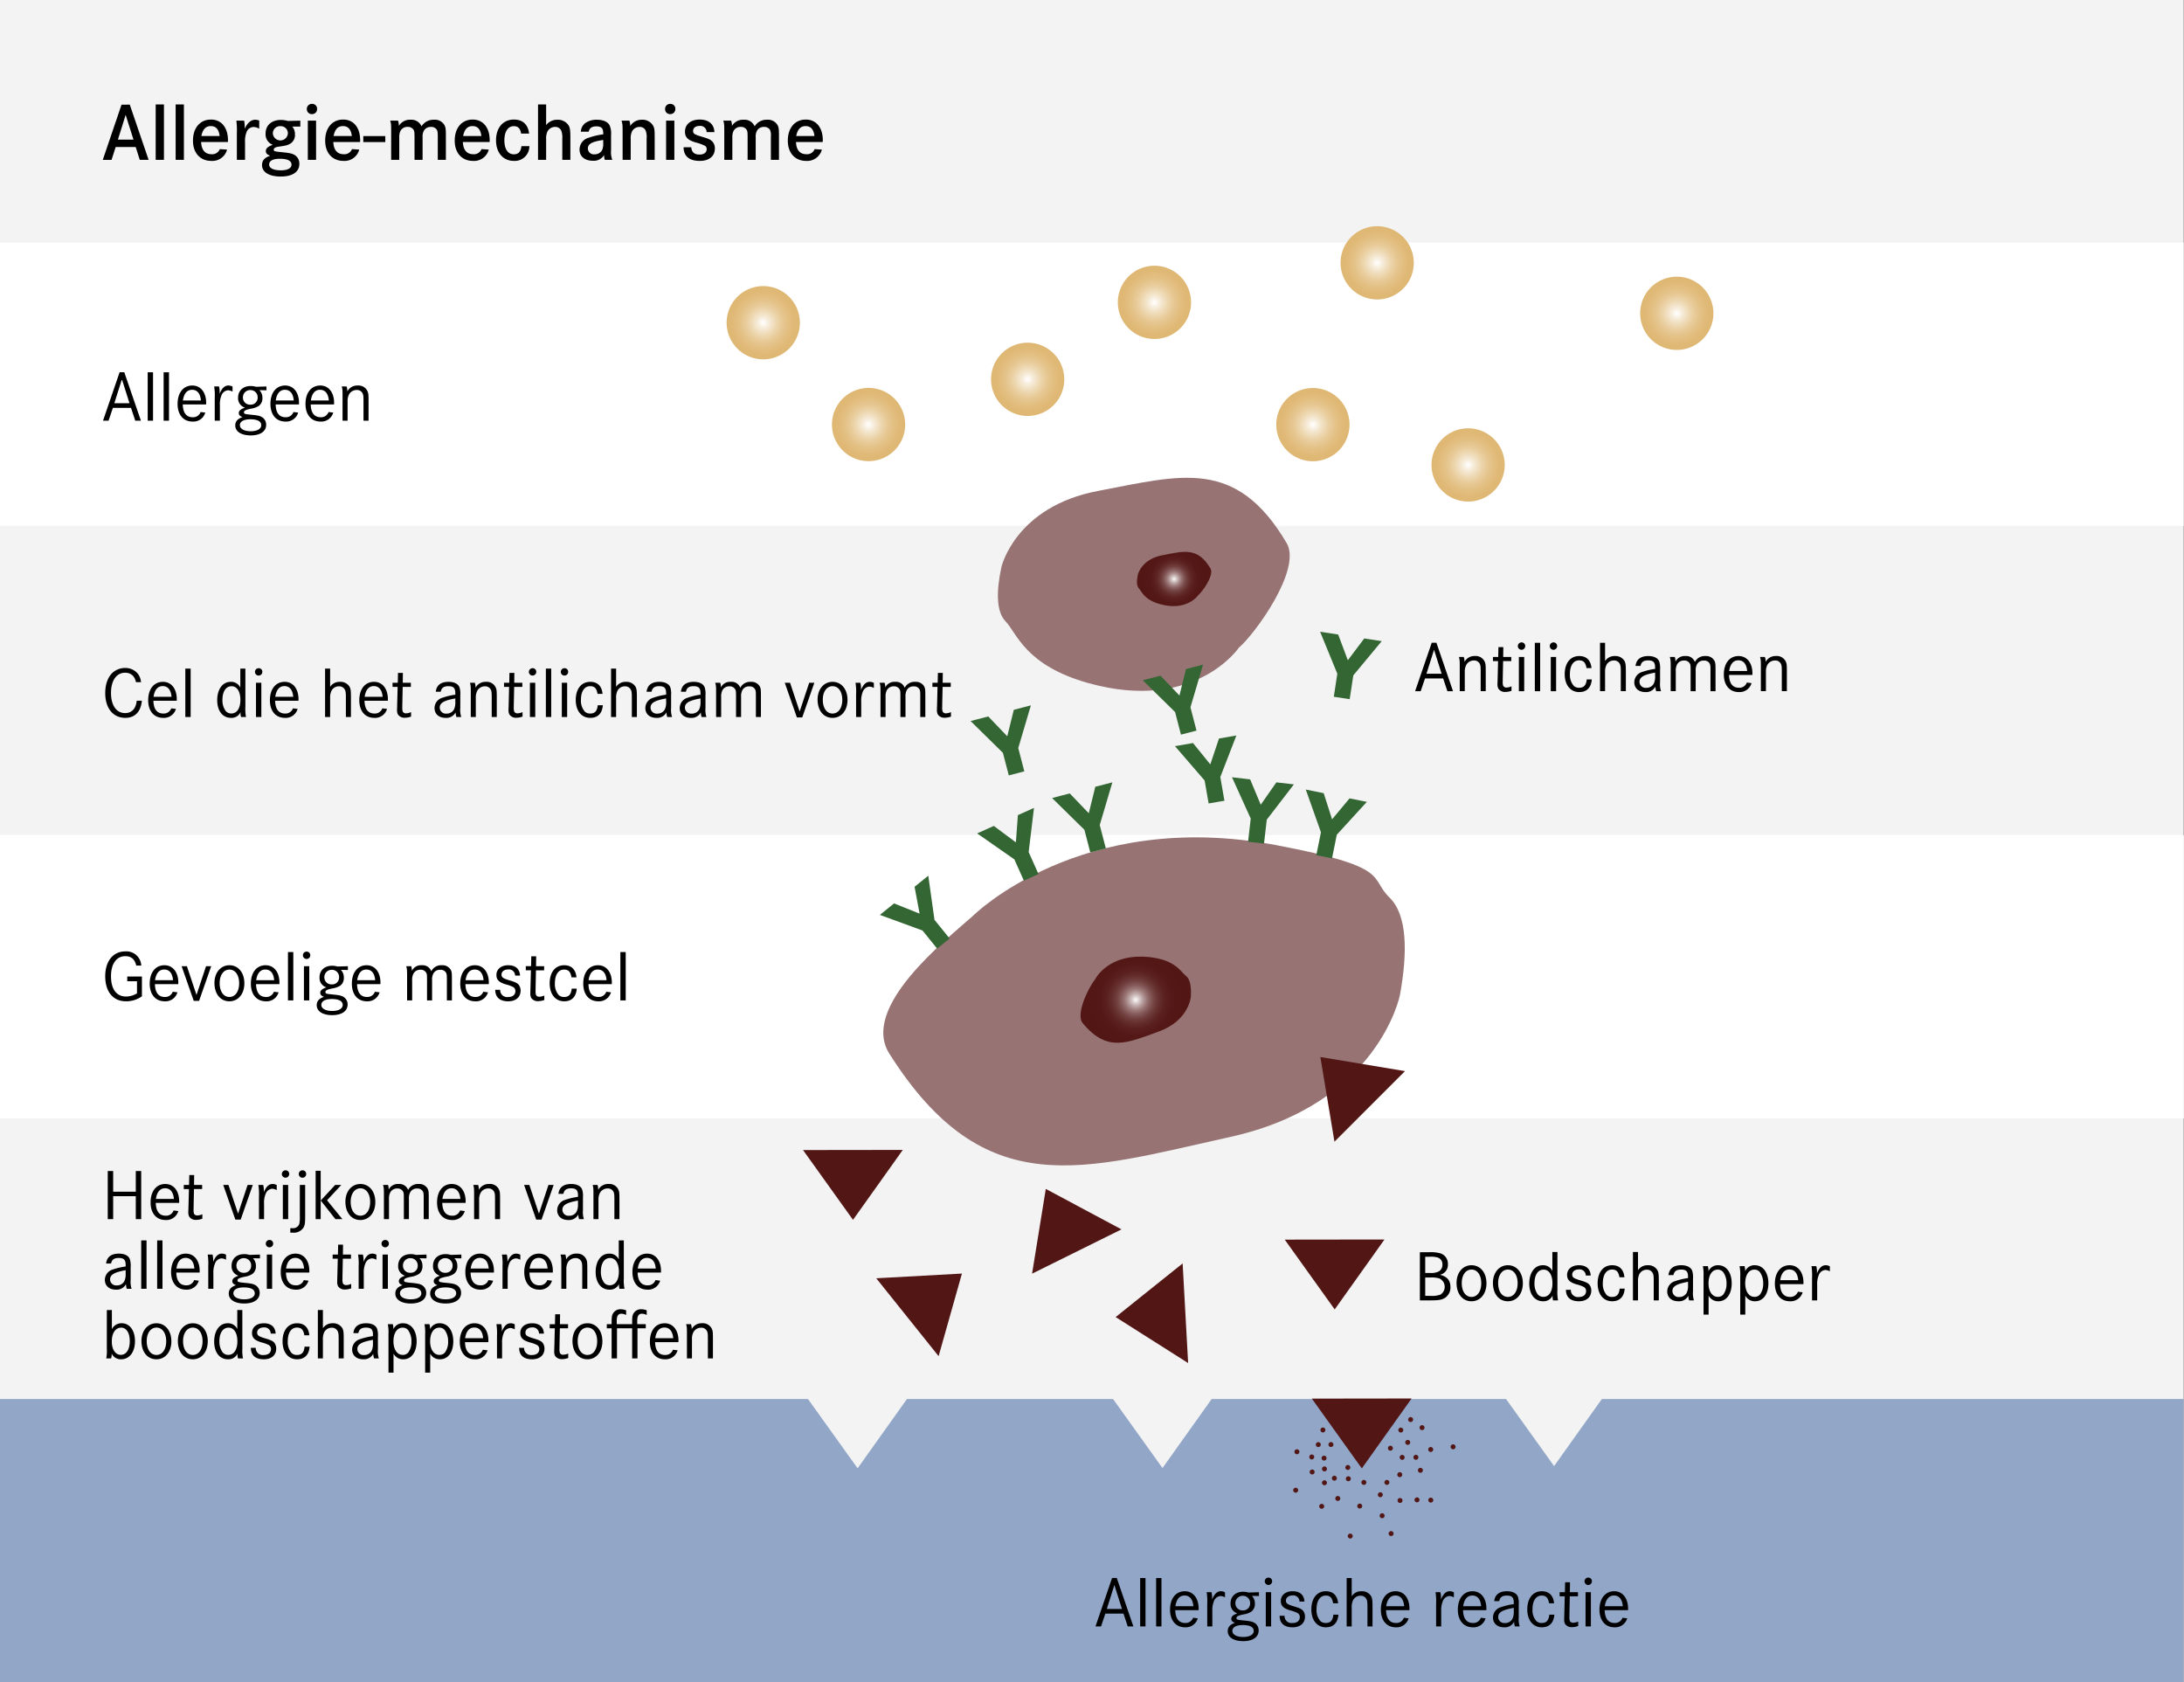
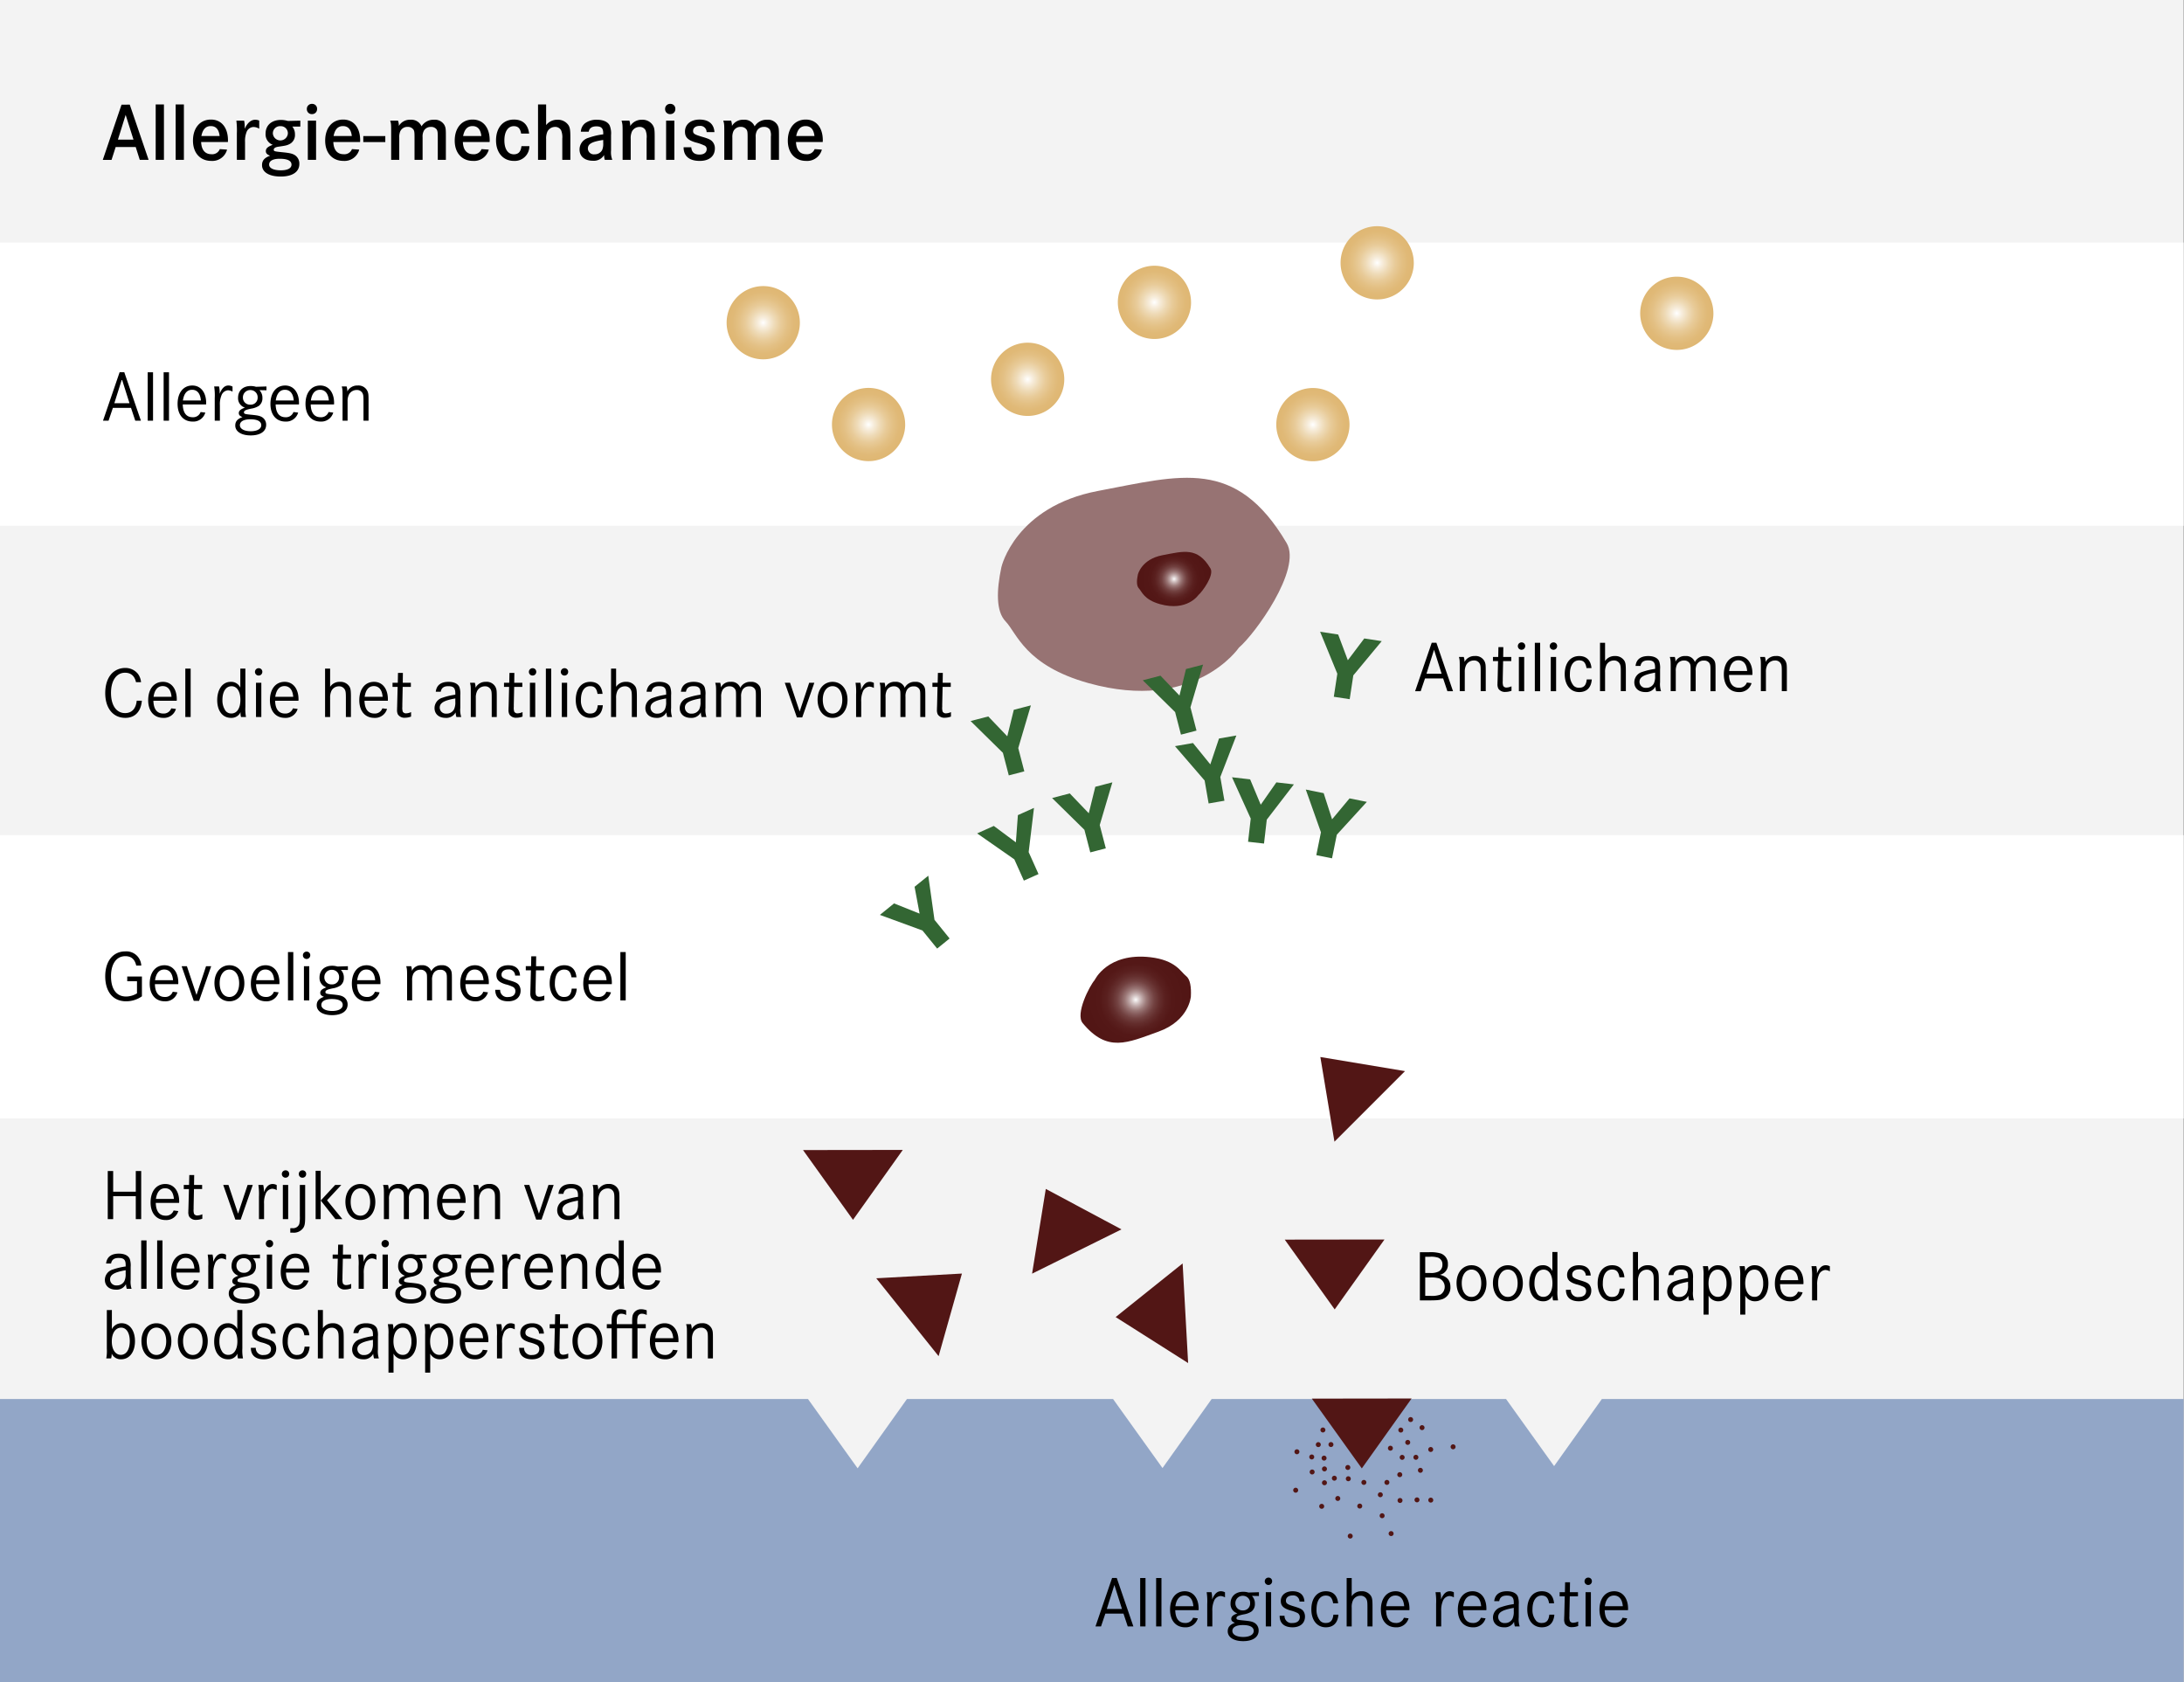
<svg xmlns="http://www.w3.org/2000/svg" xmlns:xlink="http://www.w3.org/1999/xlink" width="847" height="652.29">
  <rect width="100%" height="100%" fill="#808080" stroke="none" />
  <defs>
    <radialGradient id="a" cx="295.99" cy="125.13" r="14.21" gradientUnits="userSpaceOnUse">
      <stop offset="0" stop-color="#fff" />
      <stop offset=".14" stop-color="#f7eddc" />
      <stop offset=".32" stop-color="#eedab6" />
      <stop offset=".49" stop-color="#e8cb99" />
      <stop offset=".67" stop-color="#e3c084" />
      <stop offset=".84" stop-color="#e0b977" />
      <stop offset="1" stop-color="#dfb773" />
    </radialGradient>
    <radialGradient id="b" cx="336.84" cy="164.61" r="14.21" xlink:href="#a" />
    <radialGradient id="c" cx="398.55" cy="147.09" r="14.21" xlink:href="#a" />
    <radialGradient id="d" cx="447.71" cy="117.24" r="14.21" xlink:href="#a" />
    <radialGradient id="e" cx="509.16" cy="164.65" r="14.21" xlink:href="#a" />
    <radialGradient id="f" cx="569.36" cy="180.29" r="14.21" xlink:href="#a" />
    <radialGradient id="g" cx="534.09" cy="101.91" r="14.21" xlink:href="#a" />
    <radialGradient id="h" cx="650.29" cy="121.48" r="14.21" xlink:href="#a" />
    <radialGradient id="i" cx="455.34" cy="224.5" r="12.61" gradientUnits="userSpaceOnUse">
      <stop offset="0" stop-color="#fff" />
      <stop offset=".01" stop-color="#f7f5f5" />
      <stop offset=".08" stop-color="#d5c6c6" />
      <stop offset=".15" stop-color="#b69c9c" />
      <stop offset=".22" stop-color="#9b7877" />
      <stop offset=".3" stop-color="#845959" />
      <stop offset=".38" stop-color="#724140" />
      <stop offset=".48" stop-color="#642e2d" />
      <stop offset=".59" stop-color="#5a201f" />
      <stop offset=".73" stop-color="#541817" />
      <stop offset="1" stop-color="#521615" />
    </radialGradient>
    <radialGradient id="j" cx="440.47" cy="387.63" r="19.2" xlink:href="#i" />
    <style>.b{fill:#fff}.k{fill:#977373}.m{fill:#363}.n{fill:#521615}</style>
  </defs>
  <path fill="#f3f3f3" d="M-.15 0h847v652.29h-847z" />
  <path class="b" d="M-.15 94.05h847v109.83h-847zM-.15 323.84h847v109.83h-847z" />
-   <path class="b" d="M-.15 323.84h847v109.83h-847z" />
  <path d="M310.2 125.13a14.2 14.2 0 1 1-14.2-14.2 14.2 14.2 0 0 1 14.2 14.2Z" fill="url(#a)" />
  <path d="M351.05 164.61a14.2 14.2 0 1 1-14.21-14.2 14.2 14.2 0 0 1 14.2 14.2Z" fill="url(#b)" />
  <path d="M412.75 147.1a14.2 14.2 0 1 1-14.2-14.22 14.2 14.2 0 0 1 14.2 14.21Z" fill="url(#c)" />
  <path d="M461.92 117.24a14.2 14.2 0 1 1-14.21-14.2 14.2 14.2 0 0 1 14.2 14.2Z" fill="url(#d)" />
  <path d="M523.37 164.65a14.2 14.2 0 1 1-14.2-14.2 14.2 14.2 0 0 1 14.2 14.2Z" fill="url(#e)" />
-   <path d="M583.57 180.29a14.2 14.2 0 1 1-14.21-14.21 14.2 14.2 0 0 1 14.2 14.2Z" fill="url(#f)" />
  <path d="M548.3 101.91a14.2 14.2 0 1 1-14.21-14.2 14.2 14.2 0 0 1 14.2 14.2Z" fill="url(#g)" />
  <path d="M664.5 121.48a14.2 14.2 0 1 1-14.21-14.2 14.2 14.2 0 0 1 14.2 14.2Z" fill="url(#h)" />
  <path class="k" d="M388.39 219.81s5.36-23.38 37.49-29.46c32.14-6.08 53.46-13.03 73.1 20.21 6.05 10.23-12.5 35.51-18.49 40.54 0 0-17.04 25.27-58.31 13.79-24.63-6.85-27.81-19.4-32.2-23.96-3.71-3.84-3.58-11.84-1.6-21.12Z" />
  <path d="M441.29 222.78s1.36-5.95 9.54-7.5c8.19-1.55 13.62-3.32 18.62 5.15 1.54 2.6-3.19 9.04-4.71 10.32 0 0-4.34 6.44-14.85 3.51-6.27-1.74-7.08-4.94-8.2-6.1-.94-.98-.91-3.01-.4-5.38Z" fill="url(#i)" />
-   <path class="k" d="M542.91 385.88s-8.34 42.26-65.69 54.94c-57.35 12.67-95.25 26.31-132.32-32.28-11.4-18.03 21.97-44.07 32.43-53.42 0 0 41.8-41.8 117.57-27.43 45.11 8.55 35.87 12.43 44.01 20.37 6.86 6.69 7.06 21.07 4 37.82Z" />
  <path class="m" d="m479.49 285.19-6.23 16.1 1.6 9.19-6.13 1.06-1.55-8.9-11.5-13.32 6.99-1.21 6.71 8.28 3.37-10.03ZM535.86 248.6l-11.02 13.28-1.4 9.23-6.16-.94 1.36-8.94-6.67-16.27 7 1.07 3.75 9.98 6.37-8.45ZM530.09 310.92l-11.65 12.74-1.85 9.15-6.1-1.23 1.8-8.86-5.88-16.58 6.94 1.4 3.26 10.15 6.77-8.12ZM501.8 304.14l-10.52 13.68-1.07 9.27-6.18-.7 1.03-8.99-7.26-16.02 7.03.81 4.11 9.84 6.06-8.67ZM431.4 303.35l-4.9 16.56 2.36 9.03-6.03 1.57-2.27-8.76-12.54-12.32 6.85-1.79 7.38 7.7 2.53-10.27ZM466.57 257.7l-4.89 16.56 2.35 9.03-6.03 1.56-2.27-8.75-12.54-12.32 6.86-1.79 7.37 7.7 2.53-10.27ZM399.8 273.5l-4.9 16.56 2.35 9.03-6.02 1.57-2.28-8.75-12.54-12.33 6.86-1.78 7.37 7.7 2.53-10.27ZM401 313.26l-2.06 17.14 3.82 8.52-5.68 2.54-3.7-8.25-14.42-10.06 6.46-2.9 8.56 6.36.78-10.55ZM360.01 339.55l2.4 17.1 5.87 7.25-4.83 3.91-5.7-7.02-16.51-6.04 5.5-4.46 9.9 3.96-1.95-10.4Z" />
  <path class="n" d="m544.89 415.32-32.83-5.47 5.47 32.83 27.36-27.36zM458.65 489.89l-25.98 20.8 28.11 17.83-2.13-38.63zM434.93 476.69 405.58 461l-5.32 32.86 34.67-17.17zM498.25 480.66l19.37 27.06 19.31-27.11-38.68.05zM311.43 445.93l19.38 27.06 19.31-27.11-38.69.05zM364.01 525.85l9.05-32.03-33.23 1.83 24.18 30.2z" />
  <path fill="#92a6c7" d="m621.23 542.47-18.52 26-18.63-26H469.9l-19.06 26.76-19.17-26.76h-79.94l-19.13 26.86-19.24-26.86H-.15v109.82h847V542.47H621.23z" />
  <path class="n" d="m508.76 542.31 19.38 27.06 19.31-27.11-38.69.05zM529.9 574.8a.96.96 0 1 1-.95-.96.95.95 0 0 1 .95.96ZM538.83 574.8a.96.96 0 1 1-.96-.96.95.95 0 0 1 .96.96ZM543.92 581.81a.96.96 0 1 1-.95-.96.95.95 0 0 1 .95.96ZM550.5 581.57a.96.96 0 1 1-.95-.96.96.96 0 0 1 .95.96ZM536.28 579.58a.96.96 0 1 1-.96-.96.96.96 0 0 1 .96.96ZM523.14 569.87a.96.96 0 1 1 .44-1.28.95.95 0 0 1-.44 1.28ZM516.6 560.98a.96.96 0 1 1 .44-1.27.95.95 0 0 1-.44 1.27ZM513.48 555.33a.96.96 0 1 1 .44-1.27.95.95 0 0 1-.44 1.27ZM511.68 561.01a.96.96 0 1 1 .45-1.28.95.95 0 0 1-.45 1.28ZM513.93 566.24a.96.96 0 1 1 .44-1.28.95.95 0 0 1-.44 1.28ZM514.07 570.43a.96.96 0 1 1 .45-1.28.95.95 0 0 1-.45 1.28ZM514.07 575.8a.96.96 0 1 1 .45-1.27.95.95 0 0 1-.45 1.28ZM509.3 571.62a.96.96 0 1 1 .44-1.28.95.95 0 0 1-.45 1.28ZM509.14 565.8a.96.96 0 1 1 .45-1.28.95.95 0 0 1-.45 1.27ZM523.33 574.24a.96.96 0 1 1 .44-1.27.95.95 0 0 1-.44 1.27ZM519.24 581.89a.96.96 0 1 1 .45-1.28.96.96 0 0 1-.45 1.28ZM527.76 584.84a.96.96 0 1 1 .45-1.27.95.95 0 0 1-.45 1.27ZM513.01 584.93a.96.96 0 1 1 .44-1.27.95.95 0 0 1-.44 1.27ZM502.91 578.69a.96.96 0 1 1 .45-1.28.95.95 0 0 1-.45 1.28ZM503.4 563.78a.96.96 0 1 1 .44-1.27.95.95 0 0 1-.44 1.27ZM563.96 561.86a.96.96 0 1 1 .45-1.27.95.95 0 0 1-.45 1.27ZM555.3 582.53a.96.96 0 1 1 .45-1.28.95.95 0 0 1-.44 1.28ZM539.93 595.5a.96.96 0 1 1 .44-1.27.95.95 0 0 1-.44 1.28ZM536.44 588.58a.96.96 0 1 1 .44-1.28.95.95 0 0 1-.44 1.28ZM524.07 596.47a.96.96 0 1 1 .44-1.28.95.95 0 0 1-.44 1.28ZM517.92 574.03a.96.96 0 1 1 .44-1.27.95.95 0 0 1-.44 1.27ZM546.07 558.33a.96.96 0 1 1-1.07.83.96.96 0 0 1 1.07-.83ZM539.34 560.58a.96.96 0 1 1-1.06.82.96.96 0 0 1 1.06-.82ZM543.38 553.55a.96.96 0 1 1-1.07.83.96.96 0 0 1 1.07-.83ZM547.2 549.48a.96.96 0 1 1-1.08.83.96.96 0 0 1 1.07-.83ZM551.61 552.61a.96.96 0 1 1-1.06.83.96.96 0 0 1 1.06-.83ZM543.77 571.48a.96.96 0 1 1-1.2-.6.95.95 0 0 1 1.2.6ZM544.7 564.78a.96.96 0 1 1-1.22-.6.96.96 0 0 1 1.21.6ZM551.77 569.8a.96.96 0 1 1-1.22-.6.96.96 0 0 1 1.22.6ZM555.77 561.72a.96.96 0 1 1-1.21-.6.95.95 0 0 1 1.2.6ZM550.02 564.75a.96.96 0 1 1-1.2-.6.95.95 0 0 1 1.2.6Z" />
  <path d="M461.84 386.44s-.64 9.32-12.62 13.6c-11.99 4.29-19.77 8.25-29.34-3.34-2.94-3.57 2.66-14.4 4.66-16.7 0 0 5.02-10.75 21.58-8.84 9.89 1.14 11.87 5.77 13.84 7.26 1.65 1.25 2.08 4.34 1.88 8.02Z" fill="url(#j)" />
  <path d="m50.33 40.57 7.3 21.4H54.2L52.63 57h-7.77l-1.6 4.99h-3.4l7.27-21.4Zm-1.6 3.97-3 9.6h6.04ZM63.58 40.5v21.48h-3.2V40.5ZM71.32 40.5v21.48h-3.2V40.5ZM78 55.07c.14 3.1 1.54 4.73 4.04 4.73a3.14 3.14 0 0 0 3.2-1.98l2.82.19a5.9 5.9 0 0 1-6.12 4.38c-4.28 0-7.1-3.07-7.1-7.84 0-4.96 2.75-8.19 6.98-8.19 4.03 0 6.59 3.1 6.59 8.03a6.45 6.45 0 0 1-.03.68Zm7.18-2.34c-.3-2.56-1.44-3.84-3.43-3.84-1.95 0-3.13 1.25-3.65 3.84ZM94.68 46.78a11.11 11.11 0 0 1 .22 2.33c0 .2 0 .48-.03.87 1.12-2.4 2.47-3.55 4.16-3.55a4.37 4.37 0 0 1 1.5.32v3.17a4.26 4.26 0 0 0-2.2-.68 2.98 2.98 0 0 0-2.75 2.08 9.35 9.35 0 0 0-.55 3.71v6.95h-3.17V51.7a31.42 31.42 0 0 0-.19-4.93ZM116.47 49.08h-3.1a4.63 4.63 0 0 1 1.02 3.04 3.89 3.89 0 0 1-2.17 3.78c-1.06.51-1.41.57-4.48 1.02-.96.16-1.57.58-1.57 1.09 0 .64.22.7 3.17 1 2.84.28 3.9.5 4.86 1.05a3.88 3.88 0 0 1 1.89 3.49c0 3.1-2.66 4.9-7.23 4.9-4.48 0-7.24-1.7-7.24-4.42 0-1.8.96-2.88 3.14-3.65-1.22-.48-1.66-.96-1.66-1.8 0-1.02.7-1.69 2.68-2.43A4.34 4.34 0 0 1 103 51.8c0-3.23 2.34-5.3 5.98-5.3a9.29 9.29 0 0 1 2.66.4l4.83-.12Zm-12.1 14.72c0 1.41 1.7 2.24 4.55 2.24 2.62 0 4.13-.8 4.13-2.2 0-1.51-1.57-2.28-4.55-2.28-2.65 0-4.12.8-4.12 2.24Zm1.45-12.03a2.92 2.92 0 0 0 5.82 0 2.74 2.74 0 0 0-2.85-2.85 2.77 2.77 0 0 0-2.97 2.85ZM122.97 42.27a1.92 1.92 0 0 1-1.99 1.98A1.9 1.9 0 0 1 119 42.3a1.93 1.93 0 0 1 2.02-2.02 1.87 1.87 0 0 1 1.95 1.99Zm-.39 4.5v15.2h-3.2v-15.2ZM129.27 55.07c.13 3.1 1.54 4.73 4.03 4.73a3.14 3.14 0 0 0 3.2-1.98l2.82.19a5.9 5.9 0 0 1-6.11 4.38c-4.3 0-7.1-3.07-7.1-7.84 0-4.96 2.75-8.19 6.97-8.19 4.03 0 6.6 3.1 6.6 8.03a6.26 6.26 0 0 1-.04.68Zm7.17-2.34c-.29-2.56-1.44-3.84-3.43-3.84-1.95 0-3.13 1.25-3.64 3.84ZM149.43 52.76v2.34h-8.54v-2.34ZM154.36 46.78a5.51 5.51 0 0 1 .32 2.05 4.96 4.96 0 0 1 4.51-2.4 4.27 4.27 0 0 1 4.29 2.56 5.4 5.4 0 0 1 4.8-2.56 4.28 4.28 0 0 1 4.1 2.1c.47 1 .54 1.39.54 4.4v9.05h-3.14v-9.03c0-1.6-.1-2.2-.41-2.72a2.62 2.62 0 0 0-2.28-1.02 3.04 3.04 0 0 0-2.65 1.38 4.65 4.65 0 0 0-.55 2.62v8.77h-3.13V53.3c0-1.99-.07-2.4-.35-2.95a2.58 2.58 0 0 0-2.3-1.15 3 3 0 0 0-2.89 1.73 5.51 5.51 0 0 0-.38 2.4v8.64h-3.14V50.9c0-2.63-.03-3.01-.38-4.13ZM179.51 55.07c.13 3.1 1.54 4.73 4.03 4.73a3.14 3.14 0 0 0 3.2-1.98l2.82.19a5.9 5.9 0 0 1-6.11 4.38c-4.3 0-7.1-3.07-7.1-7.84 0-4.96 2.74-8.19 6.97-8.19 4.03 0 6.59 3.1 6.59 8.03a6.26 6.26 0 0 1-.03.68Zm7.17-2.34c-.29-2.56-1.44-3.84-3.43-3.84-1.95 0-3.13 1.25-3.64 3.84ZM202.1 51.8c-.32-2.01-1.18-2.88-2.85-2.88-2.24 0-3.64 2.11-3.64 5.5 0 3.4 1.37 5.41 3.68 5.41 1.76 0 2.68-.99 2.94-3.16h3.07a5.67 5.67 0 0 1-6.01 5.72c-4.16 0-6.92-3.2-6.92-7.96 0-4.9 2.72-8.07 6.95-8.07 3.42 0 5.47 1.92 5.89 5.44ZM211.8 40.5v8a5.41 5.41 0 0 1 4.38-2.07 4.95 4.95 0 0 1 4.32 2.17c.55.93.7 1.95.7 4.64v8.74h-3.13v-8.23a7.1 7.1 0 0 0-.45-3.2 2.56 2.56 0 0 0-2.4-1.34 3.36 3.36 0 0 0-2.9 1.76 6.56 6.56 0 0 0-.52 2.94v8.07h-3.14V40.5ZM225.27 51.07a4.41 4.41 0 0 1 1.66-3.3 7.45 7.45 0 0 1 4.55-1.34c2.53 0 4.38.86 5.02 2.36a8.2 8.2 0 0 1 .48 3.59v5.92a8.35 8.35 0 0 0 .48 3.68h-2.91a5.88 5.88 0 0 1-.26-1.89 4.62 4.62 0 0 1-4.35 2.24c-3.17 0-5.18-1.66-5.18-4.35a4.71 4.71 0 0 1 3.49-4.55 26.73 26.73 0 0 1 5.7-1.34v-.42c0-1.92-.74-2.68-2.66-2.68-1.73 0-2.7.67-2.98 2.08Zm8.67 3.2c-4.44.67-5.95 1.53-5.95 3.36a2.3 2.3 0 0 0 2.6 2.2 3.2 3.2 0 0 0 2.94-1.66 6.23 6.23 0 0 0 .41-2.72ZM244.09 46.78a6.07 6.07 0 0 1 .32 2.08 5.22 5.22 0 0 1 4.57-2.43 4.73 4.73 0 0 1 4.32 2.33c.51 1 .6 1.67.6 4.48v8.74h-3.13v-8.23a7.05 7.05 0 0 0-.41-3.23 2.46 2.46 0 0 0-2.34-1.3 3.29 3.29 0 0 0-2.91 1.72 6.3 6.3 0 0 0-.51 2.94v8.1h-3.14v-9.89c0-3.71 0-3.84-.41-5.31ZM261.91 42.27a1.92 1.92 0 0 1-1.98 1.98 1.9 1.9 0 0 1-1.99-1.95 1.93 1.93 0 0 1 2.02-2.02 1.87 1.87 0 0 1 1.95 1.99Zm-.38 4.5v15.2h-3.2v-15.2ZM274.04 51.23a2.42 2.42 0 0 0-2.75-2.4c-1.5 0-2.5.76-2.5 1.92 0 1.08.48 1.4 3.62 2.33 2.36.67 3.36 1.15 3.96 1.92a3.82 3.82 0 0 1 .87 2.56c0 3.01-2.21 4.83-5.86 4.83-4.06 0-6.27-1.85-6.27-5.3h2.98c.16 1.94 1.18 2.84 3.2 2.84 1.72 0 2.78-.8 2.78-2.11a1.47 1.47 0 0 0-1.06-1.47 16.95 16.95 0 0 0-3.23-1.12c-3.04-.9-4.13-2.02-4.13-4.2 0-2.81 2.24-4.67 5.67-4.67 3.52 0 5.57 1.73 5.76 4.87ZM283.54 46.78a5.5 5.5 0 0 1 .32 2.05 4.96 4.96 0 0 1 4.51-2.4 4.27 4.27 0 0 1 4.3 2.56 5.4 5.4 0 0 1 4.8-2.56 4.28 4.28 0 0 1 4.09 2.1c.48 1 .54 1.39.54 4.4v9.05h-3.14v-9.03a4.95 4.95 0 0 0-.41-2.72 2.62 2.62 0 0 0-2.27-1.02 3.04 3.04 0 0 0-2.66 1.38 4.65 4.65 0 0 0-.54 2.62v8.77h-3.14V53.3c0-1.99-.06-2.4-.35-2.95a2.57 2.57 0 0 0-2.3-1.15 3 3 0 0 0-2.88 1.73 5.54 5.54 0 0 0-.39 2.4v8.64h-3.13V50.9c0-2.63-.04-3.01-.39-4.13ZM308.7 55.07c.12 3.1 1.53 4.73 4.03 4.73a3.14 3.14 0 0 0 3.2-1.98l2.81.19a5.9 5.9 0 0 1-6.11 4.38c-4.29 0-7.1-3.07-7.1-7.84 0-4.96 2.75-8.19 6.97-8.19 4.03 0 6.6 3.1 6.6 8.03a6.26 6.26 0 0 1-.04.68Zm7.16-2.34c-.29-2.56-1.44-3.84-3.42-3.84-1.95 0-3.14 1.25-3.65 3.84ZM48.2 144.33l6.45 18.79h-2.19l-1.65-4.96h-7.03l-1.68 4.96h-2.15l6.44-18.79Zm-.92 2.72-2.94 9.3h5.88ZM59.35 144.36v18.76h-2.07v-18.76ZM65.54 144.36v18.76h-2.08v-18.76ZM70.88 156.82c.09 3.25 1.4 4.96 3.84 4.96a3.06 3.06 0 0 0 3.08-2.02l1.82.22a4.81 4.81 0 0 1-4.93 3.48c-3.58 0-5.82-2.64-5.82-6.84 0-4.34 2.24-7.14 5.71-7.14 3.25 0 5.38 2.66 5.38 6.78a5.03 5.03 0 0 1-.03.56Zm7.03-1.54c-.22-2.69-1.42-4.14-3.41-4.14-1.93 0-3.17 1.42-3.56 4.14ZM84.94 149.85a8.87 8.87 0 0 1 .25 2.04c0 .17 0 .45-.03.81.93-2.24 2-3.22 3.42-3.22a3.24 3.24 0 0 1 1.6.42v1.96a3.74 3.74 0 0 0-1.77-.53 2.98 2.98 0 0 0-2.55 2.05 9.02 9.02 0 0 0-.58 3.8v5.94h-2v-8.7a22.85 22.85 0 0 0-.22-4.57ZM103.34 151.33l-2.72-.05a4.18 4.18 0 0 1 1.15 3.05 3.61 3.61 0 0 1-1.35 3.02 7.55 7.55 0 0 1-3 1.1c-2.23.47-2.8.78-2.8 1.45 0 .56.29.67 2.67.9 2.63.25 3.39.42 4.25.9a3.38 3.38 0 0 1 1.68 3.02c0 2.54-2.26 4.11-5.99 4.11-3.64 0-5.99-1.51-5.99-3.83 0-1.6.84-2.58 2.8-3.28-1.04-.4-1.43-.84-1.43-1.54 0-.9.65-1.48 2.38-2.13a3.78 3.78 0 0 1-2.66-3.83c0-2.75 1.93-4.54 4.87-4.54a6.89 6.89 0 0 1 2.08.3l4.06-.13Zm-10.3 13.55c0 1.4 1.67 2.33 4.2 2.33 2.48 0 4.08-.9 4.08-2.33 0-1.5-1.48-2.3-4.23-2.3-2.57 0-4.06.85-4.06 2.3Zm1.17-10.72a2.7 2.7 0 0 0 2.85 2.74 2.66 2.66 0 0 0 2.86-2.74 2.77 2.77 0 0 0-2.74-2.91 2.82 2.82 0 0 0-2.97 2.91ZM106.9 156.82c.08 3.25 1.4 4.96 3.83 4.96a3.06 3.06 0 0 0 3.08-2.02l1.82.22a4.81 4.81 0 0 1-4.93 3.48c-3.58 0-5.82-2.64-5.82-6.84 0-4.34 2.24-7.14 5.7-7.14 3.26 0 5.38 2.66 5.38 6.78a5.03 5.03 0 0 1-.02.56Zm7.02-1.54c-.22-2.69-1.43-4.14-3.42-4.14-1.93 0-3.16 1.42-3.55 4.14ZM120.5 156.82c.08 3.25 1.4 4.96 3.84 4.96a3.06 3.06 0 0 0 3.08-2.02l1.82.22a4.81 4.81 0 0 1-4.93 3.48c-3.59 0-5.83-2.64-5.83-6.84 0-4.34 2.24-7.14 5.72-7.14 3.24 0 5.37 2.66 5.37 6.78a5.03 5.03 0 0 1-.03.56Zm7.03-1.54c-.23-2.69-1.43-4.14-3.42-4.14-1.93 0-3.16 1.42-3.55 4.14ZM134.42 149.85a5.44 5.44 0 0 1 .28 1.93 4.32 4.32 0 0 1 4-2.3 3.84 3.84 0 0 1 3.8 2.16c.37.87.43 1.23.43 3.86v7.62h-1.96v-7.5c0-2.02-.06-2.5-.37-3.14a2.4 2.4 0 0 0-2.3-1.26 3.36 3.36 0 0 0-2.9 1.65 5.6 5.6 0 0 0-.6 2.83v7.42h-1.95v-8.76c0-3.17 0-3.28-.31-4.51ZM52.74 264.52c-.53-2.44-1.99-3.67-4.25-3.67-3.34 0-5.44 3.05-5.44 7.84 0 4.82 2.1 7.81 5.46 7.81 2.6 0 4.2-1.7 4.51-4.81h1.99c-.34 4.23-2.69 6.66-6.41 6.66-4.76 0-7.79-3.75-7.79-9.6 0-3.36.96-6.05 2.72-7.79a7.27 7.27 0 0 1 4.98-1.96 6.19 6.19 0 0 1 5.02 2.33 6.47 6.47 0 0 1 1.17 3.19ZM59.49 271.72c.08 3.24 1.4 4.95 3.84 4.95a3.06 3.06 0 0 0 3.08-2.01l1.82.22a4.81 4.81 0 0 1-4.93 3.47c-3.59 0-5.83-2.63-5.83-6.83 0-4.34 2.24-7.14 5.72-7.14 3.24 0 5.37 2.66 5.37 6.78a5.2 5.2 0 0 1-.03.56Zm7.03-1.54c-.23-2.7-1.43-4.15-3.42-4.15-1.93 0-3.16 1.43-3.55 4.15ZM73.94 259.26v18.76h-2.07v-18.76ZM95.16 274.1a15.94 15.94 0 0 0 .25 3.92h-1.93a5.13 5.13 0 0 1-.2-1.43 2.84 2.84 0 0 1 .03-.48 3.86 3.86 0 0 1-3.72 2.24c-3.25 0-5.35-2.69-5.35-6.86 0-4.23 2.1-7.11 5.2-7.11a3.9 3.9 0 0 1 3.76 2.24v-7.36h1.96Zm-8.9-2.66a7.02 7.02 0 0 0 1.17 4.11 2.77 2.77 0 0 0 2.3 1.1c2.16 0 3.5-2.02 3.5-5.27 0-3.25-1.32-5.3-3.42-5.3-2.2 0-3.55 2.05-3.55 5.36ZM101.74 260.52a1.43 1.43 0 1 1-1.4-1.43 1.38 1.38 0 0 1 1.4 1.43Zm-.39 4.22v13.28h-2.07v-13.28ZM106.7 271.72c.08 3.24 1.4 4.95 3.83 4.95a3.06 3.06 0 0 0 3.08-2.01l1.82.22a4.81 4.81 0 0 1-4.93 3.47c-3.58 0-5.82-2.63-5.82-6.83 0-4.34 2.24-7.14 5.71-7.14 3.25 0 5.38 2.66 5.38 6.78a5.2 5.2 0 0 1-.03.56Zm7.02-1.54c-.22-2.7-1.42-4.15-3.41-4.15-1.93 0-3.16 1.43-3.56 4.15ZM128.03 259.26v7.05a4.36 4.36 0 0 1 3.81-1.93 4.1 4.1 0 0 1 3.67 1.82c.48.81.59 1.57.59 4.2v7.62h-1.96v-7.5c0-1.94-.09-2.53-.42-3.14a2.45 2.45 0 0 0-2.3-1.26 3.23 3.23 0 0 0-2.83 1.65 6.02 6.02 0 0 0-.56 2.94v7.3h-1.96v-18.75ZM141.36 271.72c.08 3.24 1.4 4.95 3.84 4.95a3.06 3.06 0 0 0 3.08-2.01l1.82.22a4.81 4.81 0 0 1-4.93 3.47c-3.59 0-5.83-2.63-5.83-6.83 0-4.34 2.24-7.14 5.72-7.14 3.24 0 5.37 2.66 5.37 6.78a5.2 5.2 0 0 1-.02.56Zm7.03-1.54c-.22-2.7-1.43-4.15-3.42-4.15-1.93 0-3.16 1.43-3.55 4.15ZM159.34 264.74v1.6h-3.17l-.14 6.72v1a5.1 5.1 0 0 0 .17 1.88 1.4 1.4 0 0 0 1.32.65 4.9 4.9 0 0 0 1.9-.48v1.74a6.82 6.82 0 0 1-2.35.45 3.03 3.03 0 0 1-2.74-1.26 3.66 3.66 0 0 1-.34-1.9c0-.23 0-.62.03-1.1l.02-1.04.17-6.66h-1.98v-1.6h2.04l.08-3.83h1.9l-.05 3.83ZM169 268.22c.28-2.52 1.99-3.84 4.95-3.84 2.19 0 3.76.78 4.26 2.18a8.04 8.04 0 0 1 .3 2.97v4.99a9 9 0 0 0 .37 3.5H177a7.2 7.2 0 0 1-.3-1.8 4.04 4.04 0 0 1-3.9 2.13c-2.6 0-4.28-1.51-4.28-3.8a4.2 4.2 0 0 1 3.08-4.01 26.26 26.26 0 0 1 4.98-1.18v-.56c0-2.01-.7-2.74-2.71-2.74-1.77 0-2.66.67-2.94 2.16Zm7.58 2.6c-4.42.78-6.04 1.74-6.04 3.56a2.35 2.35 0 0 0 2.57 2.32 3.2 3.2 0 0 0 2.97-1.65 6.23 6.23 0 0 0 .5-2.91ZM184.14 264.74a5.41 5.41 0 0 1 .28 1.94 4.32 4.32 0 0 1 4-2.3 3.84 3.84 0 0 1 3.82 2.16c.36.86.42 1.23.42 3.86v7.62h-1.96v-7.5c0-2.02-.06-2.5-.37-3.14a2.4 2.4 0 0 0-2.3-1.26 3.36 3.36 0 0 0-2.9 1.65 5.6 5.6 0 0 0-.6 2.83v7.42h-1.95v-8.77c0-3.16 0-3.27-.31-4.5ZM202.57 264.74v1.6h-3.16l-.15 6.72v1a5.08 5.08 0 0 0 .17 1.88 1.4 1.4 0 0 0 1.32.65 4.9 4.9 0 0 0 1.9-.48v1.74a6.83 6.83 0 0 1-2.35.45 3.03 3.03 0 0 1-2.74-1.26 3.66 3.66 0 0 1-.34-1.9c0-.23 0-.62.03-1.1l.03-1.04.16-6.66h-1.98v-1.6h2.04l.08-3.83h1.9l-.05 3.83ZM207.97 260.52a1.43 1.43 0 1 1-1.4-1.43 1.38 1.38 0 0 1 1.4 1.43Zm-.39 4.22v13.28h-2.07v-13.28ZM213.77 259.26v18.76h-2.07v-18.76ZM220.35 260.52a1.43 1.43 0 1 1-1.4-1.43 1.38 1.38 0 0 1 1.4 1.43Zm-.4 4.22v13.28h-2.07v-13.28ZM231.74 269.06c-.36-2.16-1.17-3-2.88-3-2.21 0-3.56 2.02-3.56 5.32a6.4 6.4 0 0 0 1.52 4.56 2.9 2.9 0 0 0 2.1.73c1.79 0 2.68-.98 2.9-3.22h1.97c-.25 3.2-1.96 4.9-4.87 4.9-3.42 0-5.63-2.74-5.63-6.94 0-4.31 2.18-7.03 5.63-7.03 2.8 0 4.48 1.62 4.76 4.68ZM238.94 259.26v7.05a4.36 4.36 0 0 1 3.8-1.93 4.1 4.1 0 0 1 3.68 1.82c.47.81.58 1.57.58 4.2v7.62h-1.96v-7.5c0-1.94-.08-2.53-.42-3.14a2.45 2.45 0 0 0-2.3-1.26 3.22 3.22 0 0 0-2.82 1.65 6.04 6.04 0 0 0-.56 2.94v7.3h-1.96v-18.75ZM250.76 268.22c.28-2.52 1.98-3.84 4.95-3.84 2.19 0 3.75.78 4.26 2.18a8.03 8.03 0 0 1 .3 2.97v4.99a8.98 8.98 0 0 0 .37 3.5h-1.88a7.15 7.15 0 0 1-.3-1.8 4.05 4.05 0 0 1-3.9 2.13c-2.6 0-4.28-1.51-4.28-3.8a4.2 4.2 0 0 1 3.08-4.01 26.22 26.22 0 0 1 4.98-1.18v-.56c0-2.01-.7-2.74-2.71-2.74-1.77 0-2.66.67-2.94 2.16Zm7.58 2.6c-4.42.78-6.04 1.74-6.04 3.56a2.35 2.35 0 0 0 2.57 2.32 3.2 3.2 0 0 0 2.97-1.65 6.23 6.23 0 0 0 .5-2.91ZM264.08 268.22c.28-2.52 2-3.84 4.96-3.84 2.18 0 3.75.78 4.26 2.18a8.03 8.03 0 0 1 .3 2.97v4.99a8.98 8.98 0 0 0 .37 3.5h-1.88a7.15 7.15 0 0 1-.3-1.8 4.05 4.05 0 0 1-3.9 2.13c-2.6 0-4.28-1.51-4.28-3.8a4.2 4.2 0 0 1 3.08-4.01 26.22 26.22 0 0 1 4.98-1.18v-.56c0-2.01-.7-2.74-2.71-2.74-1.77 0-2.66.67-2.94 2.16Zm7.6 2.6c-4.43.78-6.06 1.74-6.06 3.56a2.35 2.35 0 0 0 2.58 2.32 3.2 3.2 0 0 0 2.97-1.65 6.23 6.23 0 0 0 .5-2.91ZM279.32 264.74a5.71 5.71 0 0 1 .25 1.82 3.96 3.96 0 0 1 3.86-2.18 3.55 3.55 0 0 1 3.67 2.32 4.26 4.26 0 0 1 4.09-2.32 3.68 3.68 0 0 1 3.41 1.7c.45.8.5 1.3.5 3.82v8.12h-1.95v-8.12c0-1.74-.06-2.19-.4-2.75a2.34 2.34 0 0 0-2.18-1 2.81 2.81 0 0 0-2.66 1.45 4.88 4.88 0 0 0-.5 2.58v7.84h-1.96v-7.82c0-2.04-.03-2.38-.31-2.88a2.4 2.4 0 0 0-2.24-1.2 3 3 0 0 0-2.72 1.5 5.35 5.35 0 0 0-.5 2.67v7.73h-1.96v-9.16c0-2.74-.03-3-.34-4.12ZM306.4 264.74l3.72 11.15 3.7-11.15h2l-4.7 13.44h-2.07l-4.7-13.44ZM328.68 271.38c0 4.12-2.38 6.97-5.8 6.97-3.47 0-5.8-2.85-5.8-7.08 0-4.03 2.42-6.89 5.8-6.89 3.42 0 5.8 2.86 5.8 7Zm-9.58-.08c0 3.24 1.49 5.37 3.78 5.37 2.27 0 3.78-2.13 3.78-5.29 0-3.2-1.5-5.32-3.78-5.32-2.24 0-3.78 2.13-3.78 5.24ZM333.66 264.74a8.87 8.87 0 0 1 .26 2.05c0 .17 0 .45-.03.81.92-2.24 1.99-3.22 3.41-3.22a3.24 3.24 0 0 1 1.6.42v1.96a3.73 3.73 0 0 0-1.76-.53 2.98 2.98 0 0 0-2.55 2.04 9.02 9.02 0 0 0-.59 3.81v5.94h-1.99v-8.71a22.92 22.92 0 0 0-.22-4.57ZM343.07 264.74a5.71 5.71 0 0 1 .25 1.82 3.96 3.96 0 0 1 3.87-2.18 3.55 3.55 0 0 1 3.67 2.32 4.26 4.26 0 0 1 4.08-2.32 3.68 3.68 0 0 1 3.42 1.7c.45.8.5 1.3.5 3.82v8.12h-1.96v-8.12c0-1.74-.05-2.19-.39-2.75a2.34 2.34 0 0 0-2.18-1 2.81 2.81 0 0 0-2.66 1.45 4.88 4.88 0 0 0-.5 2.58v7.84h-1.97v-7.82c0-2.04-.03-2.38-.3-2.88a2.4 2.4 0 0 0-2.24-1.2 3 3 0 0 0-2.72 1.5 5.35 5.35 0 0 0-.5 2.67v7.73h-1.96v-9.16c0-2.74-.03-3-.34-4.12ZM368.72 264.74v1.6h-3.16l-.15 6.72v1a5.08 5.08 0 0 0 .17 1.88 1.4 1.4 0 0 0 1.32.65 4.9 4.9 0 0 0 1.9-.48v1.74a6.83 6.83 0 0 1-2.35.45 3.03 3.03 0 0 1-2.74-1.26 3.66 3.66 0 0 1-.34-1.9c0-.23 0-.62.03-1.1l.03-1.04.16-6.66h-1.98v-1.6h2.04l.09-3.83h1.9l-.06 3.83ZM557.07 249.23l6.44 18.78h-2.18l-1.65-4.95h-7.03l-1.68 4.95h-2.16l6.44-18.78Zm-.92 2.71-2.94 9.3h5.88ZM567.68 254.74a5.41 5.41 0 0 1 .28 1.93 4.32 4.32 0 0 1 4-2.3 3.84 3.84 0 0 1 3.82 2.16c.36.87.42 1.24.42 3.87V268h-1.96v-7.5c0-2.02-.06-2.5-.37-3.14a2.4 2.4 0 0 0-2.3-1.26 3.36 3.36 0 0 0-2.9 1.66 5.6 5.6 0 0 0-.6 2.82v7.42h-1.95v-8.76c0-3.16 0-3.28-.31-4.5ZM586.1 254.74v1.6h-3.16l-.14 6.72v1a5.08 5.08 0 0 0 .17 1.88 1.4 1.4 0 0 0 1.32.65 4.9 4.9 0 0 0 1.9-.48v1.74a6.83 6.83 0 0 1-2.35.44 3.03 3.03 0 0 1-2.74-1.26 3.66 3.66 0 0 1-.34-1.9c0-.22 0-.62.03-1.1l.03-1.03.16-6.66H579v-1.6h2.04l.08-3.83h1.9l-.05 3.83ZM591.51 250.51a1.43 1.43 0 1 1-1.4-1.42 1.38 1.38 0 0 1 1.4 1.42Zm-.39 4.23v13.27h-2.07v-13.27ZM597.3 249.25v18.76h-2.06v-18.76ZM603.89 250.51a1.43 1.43 0 1 1-1.4-1.42 1.38 1.38 0 0 1 1.4 1.42Zm-.4 4.23v13.27h-2.07v-13.27ZM615.28 259.05c-.36-2.15-1.17-3-2.88-3-2.21 0-3.56 2.02-3.56 5.33a6.4 6.4 0 0 0 1.51 4.56 2.9 2.9 0 0 0 2.1.73c1.8 0 2.7-.98 2.92-3.22h1.96c-.25 3.2-1.96 4.9-4.87 4.9-3.42 0-5.63-2.74-5.63-6.94 0-4.32 2.18-7.03 5.63-7.03 2.8 0 4.47 1.62 4.75 4.67ZM622.48 249.25v7.06a4.36 4.36 0 0 1 3.8-1.93 4.1 4.1 0 0 1 3.68 1.82c.47.81.58 1.57.58 4.2V268h-1.96v-7.5c0-1.93-.08-2.52-.42-3.14a2.45 2.45 0 0 0-2.3-1.26 3.22 3.22 0 0 0-2.82 1.66 6.04 6.04 0 0 0-.56 2.94v7.3h-1.96v-18.76ZM634.3 258.21c.28-2.52 1.98-3.83 4.95-3.83 2.18 0 3.75.78 4.26 2.18a8.03 8.03 0 0 1 .3 2.97v4.98a8.98 8.98 0 0 0 .37 3.5h-1.88a7.15 7.15 0 0 1-.3-1.79 4.05 4.05 0 0 1-3.9 2.13c-2.6 0-4.28-1.51-4.28-3.8a4.2 4.2 0 0 1 3.08-4.01 26.22 26.22 0 0 1 4.98-1.18v-.56c0-2.01-.7-2.74-2.71-2.74-1.77 0-2.66.67-2.94 2.15Zm7.58 2.6c-4.42.8-6.05 1.74-6.05 3.56a2.35 2.35 0 0 0 2.58 2.33 3.2 3.2 0 0 0 2.97-1.65 6.23 6.23 0 0 0 .5-2.92ZM649.53 254.74a5.7 5.7 0 0 1 .25 1.82 3.96 3.96 0 0 1 3.86-2.18 3.55 3.55 0 0 1 3.67 2.32 4.26 4.26 0 0 1 4.09-2.32 3.69 3.69 0 0 1 3.42 1.7c.44.8.5 1.3.5 3.81v8.12h-1.96v-8.12c0-1.73-.06-2.18-.4-2.74a2.34 2.34 0 0 0-2.18-1 2.81 2.81 0 0 0-2.66 1.45 4.87 4.87 0 0 0-.5 2.57v7.84h-1.96v-7.8c0-2.05-.03-2.39-.3-2.9a2.4 2.4 0 0 0-2.25-1.2 3 3 0 0 0-2.71 1.52 5.34 5.34 0 0 0-.5 2.66V268h-1.97v-9.15c0-2.75-.03-3-.34-4.12ZM670.55 261.71c.09 3.25 1.4 4.96 3.84 4.96a3.06 3.06 0 0 0 3.08-2.02l1.82.23a4.81 4.81 0 0 1-4.93 3.47c-3.58 0-5.82-2.63-5.82-6.83 0-4.34 2.24-7.14 5.71-7.14 3.25 0 5.38 2.66 5.38 6.77a5.03 5.03 0 0 1-.03.56Zm7.03-1.54c-.22-2.68-1.42-4.14-3.41-4.14-1.93 0-3.17 1.43-3.56 4.14ZM684.47 254.74a5.41 5.41 0 0 1 .28 1.93 4.32 4.32 0 0 1 4-2.3 3.84 3.84 0 0 1 3.81 2.16c.37.87.42 1.24.42 3.87V268h-1.96v-7.5c0-2.02-.05-2.5-.36-3.14a2.4 2.4 0 0 0-2.3-1.26 3.36 3.36 0 0 0-2.91 1.66 5.6 5.6 0 0 0-.59 2.82v7.42h-1.96v-8.76c0-3.16 0-3.28-.3-4.5ZM554.08 485.55a13.92 13.92 0 0 1 4.56.44 4.18 4.18 0 0 1 2.88 4.2 3.9 3.9 0 0 1-3.1 4.1c2.8.66 4.08 2.18 4.08 4.72a4.73 4.73 0 0 1-3.13 4.74c-1.2.39-2.27.47-5.46.47h-3.25v-18.67Zm.42 8.03a6.7 6.7 0 0 0 3.5-.59 2.9 2.9 0 0 0 1.4-2.66 2.69 2.69 0 0 0-1.68-2.68 8.7 8.7 0 0 0-3.34-.34h-1.65v6.27Zm.1 8.88a9.93 9.93 0 0 0 4.04-.48 3.58 3.58 0 0 0-.5-6.3 10.95 10.95 0 0 0-3.53-.33h-1.88v7.1ZM576.48 497.59c0 4.11-2.38 6.97-5.8 6.97-3.47 0-5.8-2.86-5.8-7.09 0-4.03 2.41-6.88 5.8-6.88 3.42 0 5.8 2.85 5.8 7Zm-9.58-.09c0 3.25 1.48 5.38 3.78 5.38 2.27 0 3.78-2.13 3.78-5.3 0-3.19-1.51-5.31-3.78-5.31-2.24 0-3.78 2.12-3.78 5.23ZM590.59 497.59c0 4.11-2.38 6.97-5.8 6.97-3.47 0-5.8-2.86-5.8-7.09 0-4.03 2.41-6.88 5.8-6.88 3.42 0 5.8 2.85 5.8 7Zm-9.58-.09c0 3.25 1.49 5.38 3.78 5.38 2.27 0 3.78-2.13 3.78-5.3 0-3.19-1.51-5.31-3.78-5.31-2.24 0-3.78 2.12-3.78 5.23ZM604 500.3a15.9 15.9 0 0 0 .25 3.92h-1.93a5.13 5.13 0 0 1-.2-1.43 2.94 2.94 0 0 1 .03-.47 3.86 3.86 0 0 1-3.72 2.24c-3.25 0-5.35-2.69-5.35-6.86 0-4.23 2.1-7.11 5.2-7.11a3.9 3.9 0 0 1 3.76 2.24v-7.37H604Zm-8.9-2.66a7.02 7.02 0 0 0 1.17 4.12 2.77 2.77 0 0 0 2.3 1.09c2.15 0 3.5-2.02 3.5-5.26 0-3.25-1.32-5.3-3.42-5.3-2.21 0-3.55 2.05-3.55 5.35ZM615 494.59a2.4 2.4 0 0 0-2.71-2.38c-1.51 0-2.55.81-2.55 1.99 0 1.09.56 1.48 3.08 2.24 2.18.64 3 1.03 3.56 1.68a3.65 3.65 0 0 1 .75 2.3c0 2.54-1.85 4.14-4.81 4.14-3.25 0-5.02-1.57-5.02-4.45h1.9a2.71 2.71 0 0 0 3.09 2.8c1.76 0 2.83-.87 2.83-2.33a1.76 1.76 0 0 0-.9-1.57 13.23 13.23 0 0 0-2.91-1.03c-2.58-.79-3.56-1.8-3.56-3.64 0-2.24 1.85-3.75 4.57-3.75 2.82 0 4.45 1.4 4.59 4ZM628.05 495.26c-.36-2.15-1.17-3-2.88-3-2.21 0-3.56 2.02-3.56 5.33a6.4 6.4 0 0 0 1.51 4.56 2.9 2.9 0 0 0 2.1.73c1.8 0 2.7-.98 2.92-3.22h1.96c-.26 3.19-1.96 4.9-4.88 4.9-3.41 0-5.62-2.75-5.62-6.95 0-4.3 2.18-7.02 5.62-7.02 2.8 0 4.48 1.62 4.76 4.67ZM635.25 485.46v7.06a4.36 4.36 0 0 1 3.8-1.93 4.1 4.1 0 0 1 3.67 1.82c.48.8.6 1.56.6 4.2v7.61h-1.97v-7.5c0-1.93-.08-2.52-.42-3.14a2.45 2.45 0 0 0-2.3-1.26 3.22 3.22 0 0 0-2.82 1.65 6.02 6.02 0 0 0-.56 2.94v7.31h-1.96v-18.76ZM647.06 494.42c.28-2.52 2-3.83 4.96-3.83 2.18 0 3.75.78 4.26 2.18a8.03 8.03 0 0 1 .3 2.97v4.98a9 9 0 0 0 .37 3.5h-1.88a7.2 7.2 0 0 1-.3-1.79 4.04 4.04 0 0 1-3.9 2.13c-2.6 0-4.28-1.51-4.28-3.81a4.2 4.2 0 0 1 3.08-4 26.22 26.22 0 0 1 4.98-1.18v-.56c0-2.02-.7-2.74-2.71-2.74-1.77 0-2.66.67-2.94 2.15Zm7.6 2.6c-4.43.79-6.06 1.74-6.06 3.56a2.35 2.35 0 0 0 2.58 2.33 3.2 3.2 0 0 0 2.97-1.66 6.23 6.23 0 0 0 .5-2.9ZM660.67 494.9a17.42 17.42 0 0 0-.25-3.95h1.93a6.44 6.44 0 0 1 .23 1.96 3.94 3.94 0 0 1 3.75-2.32c3.16 0 5.26 2.82 5.26 7.02 0 4.18-2.04 6.95-5.12 6.95a4.14 4.14 0 0 1-3.84-2.19v7.37h-1.96Zm1.93 2.69c0 3.16 1.43 5.26 3.59 5.26a2.62 2.62 0 0 0 2.24-1.04 6.91 6.91 0 0 0 1.15-4.14 7.28 7.28 0 0 0-1.3-4.42 2.64 2.64 0 0 0-2.12-.96c-2.16 0-3.56 2.08-3.56 5.3ZM674.9 494.9a17.48 17.48 0 0 0-.26-3.95h1.94a6.4 6.4 0 0 1 .22 1.96 3.94 3.94 0 0 1 3.75-2.32c3.16 0 5.27 2.82 5.27 7.02 0 4.18-2.05 6.95-5.13 6.95a4.14 4.14 0 0 1-3.83-2.19v7.37h-1.96Zm1.93 2.69c0 3.16 1.42 5.26 3.58 5.26a2.62 2.62 0 0 0 2.24-1.04 6.92 6.92 0 0 0 1.15-4.14 7.29 7.29 0 0 0-1.29-4.42 2.64 2.64 0 0 0-2.13-.96c-2.15 0-3.55 2.08-3.55 5.3ZM690.35 497.92c.08 3.25 1.4 4.96 3.84 4.96a3.06 3.06 0 0 0 3.08-2.02l1.82.23a4.81 4.81 0 0 1-4.93 3.47c-3.58 0-5.83-2.63-5.83-6.83 0-4.34 2.25-7.14 5.72-7.14 3.24 0 5.37 2.66 5.37 6.77a5.03 5.03 0 0 1-.03.56Zm7.03-1.54c-.22-2.69-1.43-4.14-3.42-4.14-1.93 0-3.16 1.43-3.55 4.14ZM704.4 490.95a8.87 8.87 0 0 1 .26 2.04c0 .17 0 .45-.03.82.92-2.24 1.99-3.22 3.42-3.22a3.24 3.24 0 0 1 1.6.42v1.96a3.73 3.73 0 0 0-1.77-.54 2.98 2.98 0 0 0-2.55 2.05 9.02 9.02 0 0 0-.59 3.8v5.94h-1.99v-8.7a22.93 22.93 0 0 0-.22-4.57ZM433.1 611.85l6.45 18.8h-2.19l-1.65-4.97h-7.03l-1.68 4.96h-2.15l6.44-18.79Zm-.92 2.72-2.94 9.3h5.88ZM444.25 611.88v18.76h-2.07v-18.76ZM450.44 611.88v18.76h-2.07v-18.76ZM455.79 624.34c.08 3.25 1.4 4.96 3.83 4.96a3.06 3.06 0 0 0 3.08-2.02l1.82.22a4.81 4.81 0 0 1-4.93 3.48c-3.58 0-5.82-2.64-5.82-6.84 0-4.34 2.24-7.14 5.71-7.14 3.25 0 5.38 2.67 5.38 6.78a5.02 5.02 0 0 1-.03.56Zm7.02-1.54c-.22-2.69-1.42-4.14-3.41-4.14-1.93 0-3.16 1.43-3.56 4.14ZM469.84 617.37a8.86 8.86 0 0 1 .25 2.04c0 .17 0 .45-.02.81.92-2.23 1.98-3.22 3.41-3.22a3.25 3.25 0 0 1 1.6.42v1.96a3.73 3.73 0 0 0-1.77-.53 2.98 2.98 0 0 0-2.54 2.05 9.02 9.02 0 0 0-.6 3.8v5.94h-1.98v-8.7a22.92 22.92 0 0 0-.22-4.57ZM488.24 618.85l-2.72-.05a4.19 4.19 0 0 1 1.15 3.05 3.61 3.61 0 0 1-1.34 3.02 7.54 7.54 0 0 1-3 1.1c-2.24.47-2.8.78-2.8 1.45 0 .56.28.67 2.66.9 2.63.25 3.39.42 4.26.9a3.38 3.38 0 0 1 1.68 3.02c0 2.55-2.27 4.11-6 4.11-3.64 0-5.99-1.5-5.99-3.83 0-1.6.84-2.58 2.8-3.28-1.03-.4-1.43-.84-1.43-1.54 0-.9.65-1.48 2.38-2.13a3.78 3.78 0 0 1-2.66-3.83c0-2.75 1.94-4.54 4.88-4.54a6.9 6.9 0 0 1 2.07.3l4.06-.13Zm-10.3 13.56c0 1.4 1.67 2.32 4.2 2.32 2.49 0 4.08-.9 4.08-2.32 0-1.52-1.48-2.3-4.23-2.3-2.57 0-4.06.84-4.06 2.3Zm1.17-10.73a2.7 2.7 0 0 0 2.86 2.74 2.66 2.66 0 0 0 2.85-2.74 2.77 2.77 0 0 0-2.74-2.91 2.82 2.82 0 0 0-2.97 2.91ZM493.36 613.14a1.43 1.43 0 1 1-1.4-1.43 1.38 1.38 0 0 1 1.4 1.43Zm-.39 4.23v13.27h-2.07v-13.27ZM503.97 621a2.4 2.4 0 0 0-2.71-2.37c-1.51 0-2.55.81-2.55 1.99 0 1.09.56 1.48 3.08 2.24 2.18.64 3 1.03 3.56 1.68a3.65 3.65 0 0 1 .75 2.3c0 2.54-1.85 4.14-4.81 4.14-3.25 0-5.02-1.57-5.02-4.46h1.9a2.71 2.71 0 0 0 3.09 2.8c1.76 0 2.83-.86 2.83-2.32a1.76 1.76 0 0 0-.9-1.57 13.26 13.26 0 0 0-2.91-1.03c-2.58-.79-3.56-1.8-3.56-3.64 0-2.24 1.85-3.76 4.57-3.76 2.82 0 4.45 1.4 4.59 4ZM517.02 621.68c-.36-2.15-1.17-3-2.88-3-2.21 0-3.56 2.02-3.56 5.32a6.4 6.4 0 0 0 1.51 4.57 2.9 2.9 0 0 0 2.1.73c1.8 0 2.7-.98 2.92-3.22h1.96c-.26 3.19-1.96 4.9-4.88 4.9-3.41 0-5.62-2.75-5.62-6.95 0-4.3 2.18-7.03 5.62-7.03 2.8 0 4.48 1.63 4.76 4.68ZM524.22 611.88v7.06a4.36 4.36 0 0 1 3.8-1.94 4.1 4.1 0 0 1 3.67 1.83c.48.8.6 1.56.6 4.2v7.61h-1.97v-7.5c0-1.93-.08-2.52-.42-3.14a2.45 2.45 0 0 0-2.3-1.26 3.22 3.22 0 0 0-2.82 1.65 6.04 6.04 0 0 0-.56 2.94v7.31h-1.96v-18.76ZM537.54 624.34c.09 3.25 1.4 4.96 3.84 4.96a3.06 3.06 0 0 0 3.08-2.02l1.82.22a4.81 4.81 0 0 1-4.93 3.48c-3.58 0-5.82-2.64-5.82-6.84 0-4.34 2.24-7.14 5.71-7.14 3.25 0 5.38 2.67 5.38 6.78a5.02 5.02 0 0 1-.03.56Zm7.03-1.54c-.22-2.69-1.42-4.14-3.41-4.14-1.93 0-3.17 1.43-3.56 4.14ZM558.6 617.37a8.86 8.86 0 0 1 .25 2.04c0 .17 0 .45-.02.81.92-2.23 1.98-3.22 3.41-3.22a3.25 3.25 0 0 1 1.6.42v1.96a3.73 3.73 0 0 0-1.77-.53 2.98 2.98 0 0 0-2.54 2.05 9.02 9.02 0 0 0-.6 3.8v5.94h-1.98v-8.7a22.92 22.92 0 0 0-.22-4.57ZM567.4 624.34c.08 3.25 1.4 4.96 3.83 4.96a3.06 3.06 0 0 0 3.08-2.02l1.82.22a4.81 4.81 0 0 1-4.93 3.48c-3.58 0-5.82-2.64-5.82-6.84 0-4.34 2.24-7.14 5.7-7.14 3.26 0 5.38 2.67 5.38 6.78a5.02 5.02 0 0 1-.02.56Zm7.02-1.54c-.22-2.69-1.43-4.14-3.42-4.14-1.93 0-3.16 1.43-3.55 4.14ZM579.49 620.84c.28-2.52 1.99-3.84 4.95-3.84 2.19 0 3.76.79 4.26 2.19a8.04 8.04 0 0 1 .3 2.97v4.98a8.98 8.98 0 0 0 .37 3.5h-1.87a7.15 7.15 0 0 1-.31-1.8 4.04 4.04 0 0 1-3.9 2.14c-2.6 0-4.28-1.52-4.28-3.81a4.2 4.2 0 0 1 3.08-4 26.22 26.22 0 0 1 4.99-1.18v-.56c0-2.02-.7-2.75-2.72-2.75-1.76 0-2.66.68-2.94 2.16Zm7.59 2.6c-4.43.79-6.05 1.74-6.05 3.56a2.35 2.35 0 0 0 2.57 2.33 3.2 3.2 0 0 0 2.97-1.66 6.23 6.23 0 0 0 .5-2.9ZM600.77 621.68c-.37-2.15-1.18-3-2.89-3-2.2 0-3.55 2.02-3.55 5.32a6.4 6.4 0 0 0 1.51 4.57 2.9 2.9 0 0 0 2.1.73c1.8 0 2.69-.98 2.91-3.22h1.96c-.25 3.19-1.96 4.9-4.87 4.9-3.42 0-5.63-2.75-5.63-6.95 0-4.3 2.19-7.03 5.63-7.03 2.8 0 4.48 1.63 4.76 4.68ZM611.97 617.37v1.6h-3.17l-.14 6.71v1.01a5.08 5.08 0 0 0 .17 1.88 1.4 1.4 0 0 0 1.32.64 4.9 4.9 0 0 0 1.9-.47v1.73a6.81 6.81 0 0 1-2.35.45 3.03 3.03 0 0 1-2.74-1.26 3.67 3.67 0 0 1-.34-1.9c0-.23 0-.62.03-1.1l.03-1.03.16-6.67h-1.98v-1.6h2.04l.08-3.83h1.9l-.05 3.84ZM617.37 613.14a1.43 1.43 0 1 1-1.4-1.43 1.38 1.38 0 0 1 1.4 1.43Zm-.39 4.23v13.27h-2.07v-13.27ZM622.33 624.34c.08 3.25 1.4 4.96 3.83 4.96a3.06 3.06 0 0 0 3.08-2.02l1.82.22a4.81 4.81 0 0 1-4.92 3.48c-3.59 0-5.83-2.64-5.83-6.84 0-4.34 2.24-7.14 5.71-7.14 3.25 0 5.38 2.67 5.38 6.78a5.02 5.02 0 0 1-.03.56Zm7.03-1.54c-.23-2.69-1.43-4.14-3.42-4.14-1.93 0-3.16 1.43-3.56 4.14ZM55.04 378.64v7.67a10.52 10.52 0 0 1-6.16 1.94c-5.01 0-8.07-3.67-8.07-9.72 0-5.85 3.06-9.63 7.79-9.63a5.78 5.78 0 0 1 6.19 5.49h-1.96c-.56-2.47-1.94-3.64-4.23-3.64-3.42 0-5.55 2.96-5.55 7.8 0 5 2.13 7.85 5.86 7.85a8.35 8.35 0 0 0 4.22-1.23v-4.7h-3.78v-1.83ZM60.08 381.61c.08 3.25 1.4 4.96 3.83 4.96a3.06 3.06 0 0 0 3.08-2.02l1.82.22a4.81 4.81 0 0 1-4.92 3.48c-3.59 0-5.83-2.64-5.83-6.84 0-4.34 2.24-7.14 5.71-7.14 3.25 0 5.38 2.66 5.38 6.78a5.2 5.2 0 0 1-.03.56Zm7.03-1.54c-.23-2.69-1.43-4.14-3.42-4.14-1.93 0-3.16 1.42-3.56 4.14ZM72.48 374.64l3.73 11.14 3.7-11.14h2l-4.7 13.44h-2.07l-4.7-13.44ZM94.77 381.27c0 4.12-2.38 6.98-5.8 6.98-3.47 0-5.8-2.86-5.8-7.09 0-4.03 2.42-6.89 5.8-6.89 3.42 0 5.8 2.86 5.8 7Zm-9.58-.08c0 3.25 1.49 5.38 3.78 5.38 2.27 0 3.78-2.13 3.78-5.3 0-3.19-1.5-5.32-3.78-5.32-2.24 0-3.78 2.13-3.78 5.24ZM99.3 381.61c.09 3.25 1.4 4.96 3.84 4.96a3.06 3.06 0 0 0 3.08-2.02l1.82.22a4.81 4.81 0 0 1-4.93 3.48c-3.58 0-5.82-2.64-5.82-6.84 0-4.34 2.24-7.14 5.71-7.14 3.25 0 5.38 2.66 5.38 6.78a5.2 5.2 0 0 1-.03.56Zm7.03-1.54c-.22-2.69-1.42-4.14-3.41-4.14-1.93 0-3.17 1.42-3.56 4.14ZM113.75 369.15v18.76h-2.07v-18.76ZM120.33 370.41a1.43 1.43 0 1 1-1.4-1.43 1.38 1.38 0 0 1 1.4 1.43Zm-.39 4.23v13.27h-2.07v-13.27ZM134.92 376.12l-2.71-.05a4.19 4.19 0 0 1 1.14 3.05 3.61 3.61 0 0 1-1.34 3.02 7.55 7.55 0 0 1-3 1.1c-2.24.47-2.8.78-2.8 1.45 0 .56.28.67 2.66.9 2.64.25 3.4.42 4.26.9a3.38 3.38 0 0 1 1.68 3.02c0 2.54-2.27 4.11-6 4.11-3.63 0-5.98-1.51-5.98-3.83 0-1.6.84-2.58 2.8-3.28-1.04-.4-1.43-.84-1.43-1.54 0-.9.64-1.48 2.38-2.13a3.78 3.78 0 0 1-2.66-3.83c0-2.75 1.93-4.54 4.87-4.54a6.9 6.9 0 0 1 2.07.3l4.06-.13Zm-10.3 13.55c0 1.4 1.68 2.33 4.2 2.33 2.49 0 4.09-.9 4.09-2.33 0-1.5-1.49-2.3-4.23-2.3-2.58 0-4.06.85-4.06 2.3Zm1.17-10.72a2.7 2.7 0 0 0 2.86 2.74 2.66 2.66 0 0 0 2.86-2.74 2.77 2.77 0 0 0-2.75-2.91 2.82 2.82 0 0 0-2.97 2.91ZM138.48 381.61c.08 3.25 1.4 4.96 3.83 4.96a3.06 3.06 0 0 0 3.08-2.02l1.82.22a4.81 4.81 0 0 1-4.92 3.48c-3.59 0-5.83-2.64-5.83-6.84 0-4.34 2.24-7.14 5.71-7.14 3.25 0 5.38 2.66 5.38 6.78a4.86 4.86 0 0 1-.03.56Zm7.02-1.54c-.22-2.69-1.42-4.14-3.41-4.14-1.93 0-3.17 1.42-3.56 4.14ZM159.48 374.64a5.71 5.71 0 0 1 .25 1.82 3.96 3.96 0 0 1 3.86-2.19 3.55 3.55 0 0 1 3.67 2.33 4.26 4.26 0 0 1 4.09-2.33 3.68 3.68 0 0 1 3.41 1.71c.45.79.5 1.29.5 3.81v8.12h-1.95v-8.12c0-1.74-.06-2.18-.4-2.74a2.34 2.34 0 0 0-2.18-1.01 2.81 2.81 0 0 0-2.66 1.45 4.87 4.87 0 0 0-.5 2.58v7.84h-1.96v-7.81c0-2.05-.03-2.38-.3-2.89a2.4 2.4 0 0 0-2.25-1.2 3 3 0 0 0-2.72 1.51 5.36 5.36 0 0 0-.5 2.66v7.73h-1.96v-9.16c0-2.74-.03-3-.34-4.11ZM180.5 381.61c.09 3.25 1.4 4.96 3.84 4.96a3.06 3.06 0 0 0 3.08-2.02l1.82.22a4.81 4.81 0 0 1-4.93 3.48c-3.58 0-5.82-2.64-5.82-6.84 0-4.34 2.24-7.14 5.71-7.14 3.25 0 5.38 2.66 5.38 6.78a5.03 5.03 0 0 1-.03.56Zm7.03-1.54c-.22-2.69-1.43-4.14-3.41-4.14-1.94 0-3.17 1.42-3.56 4.14ZM199.77 378.28a2.4 2.4 0 0 0-2.72-2.38c-1.5 0-2.55.81-2.55 1.99 0 1.09.57 1.48 3.08 2.24 2.19.64 3 1.03 3.56 1.68a3.65 3.65 0 0 1 .76 2.3c0 2.54-1.85 4.14-4.82 4.14-3.25 0-5.01-1.57-5.01-4.46h1.9a2.71 2.71 0 0 0 3.08 2.8c1.77 0 2.83-.86 2.83-2.32a1.76 1.76 0 0 0-.9-1.57 13.25 13.25 0 0 0-2.9-1.03c-2.58-.79-3.56-1.8-3.56-3.64 0-2.24 1.84-3.76 4.56-3.76 2.83 0 4.45 1.4 4.6 4ZM211.02 374.64v1.6h-3.16l-.14 6.71v1.01a5.1 5.1 0 0 0 .17 1.88 1.4 1.4 0 0 0 1.31.64 4.9 4.9 0 0 0 1.9-.47v1.73a6.82 6.82 0 0 1-2.34.45 3.03 3.03 0 0 1-2.75-1.26 3.66 3.66 0 0 1-.33-1.9c0-.23 0-.62.02-1.1l.03-1.03.17-6.67h-1.99v-1.6h2.05l.08-3.83h1.9l-.05 3.84ZM221.64 378.95c-.37-2.16-1.18-3-2.89-3-2.21 0-3.55 2.02-3.55 5.32a6.4 6.4 0 0 0 1.5 4.57 2.9 2.9 0 0 0 2.1.73c1.8 0 2.7-.98 2.92-3.22h1.96c-.25 3.19-1.96 4.9-4.87 4.9-3.42 0-5.63-2.75-5.63-6.95 0-4.31 2.18-7.03 5.63-7.03 2.8 0 4.48 1.63 4.76 4.68ZM228.22 381.61c.08 3.25 1.4 4.96 3.83 4.96a3.06 3.06 0 0 0 3.08-2.02l1.82.22a4.81 4.81 0 0 1-4.93 3.48c-3.58 0-5.82-2.64-5.82-6.84 0-4.34 2.24-7.14 5.71-7.14 3.25 0 5.38 2.66 5.38 6.78a5.03 5.03 0 0 1-.03.56Zm7.02-1.54c-.22-2.69-1.42-4.14-3.41-4.14-1.93 0-3.17 1.42-3.56 4.14ZM242.66 369.15v18.76h-2.07v-18.76ZM52.66 462.08v-8.03h2.1v18.67h-2.1v-8.9h-8.77v8.9h-2.1v-18.67h2.1v8.03ZM60.41 466.42c.09 3.25 1.4 4.96 3.84 4.96a3.06 3.06 0 0 0 3.08-2.02l1.82.22a4.81 4.81 0 0 1-4.93 3.48c-3.58 0-5.82-2.63-5.82-6.83 0-4.34 2.24-7.14 5.7-7.14 3.26 0 5.39 2.66 5.39 6.77a5.03 5.03 0 0 1-.03.56Zm7.03-1.54c-.22-2.69-1.43-4.14-3.41-4.14-1.94 0-3.17 1.43-3.56 4.14ZM78.39 459.45v1.6h-3.16l-.14 6.72v1a5.08 5.08 0 0 0 .16 1.88 1.4 1.4 0 0 0 1.32.64 4.9 4.9 0 0 0 1.9-.47v1.73a6.82 6.82 0 0 1-2.35.45 3.03 3.03 0 0 1-2.74-1.26 3.66 3.66 0 0 1-.34-1.9c0-.23 0-.62.03-1.1l.03-1.03.17-6.66h-2v-1.6h2.05l.09-3.84h1.9l-.06 3.84ZM88.6 459.45l3.73 11.14 3.7-11.14h2.01l-4.7 13.44h-2.07l-4.7-13.44ZM102.08 459.45a8.87 8.87 0 0 1 .25 2.04c0 .17 0 .45-.03.82.93-2.24 1.99-3.22 3.42-3.22a3.24 3.24 0 0 1 1.6.42v1.96a3.73 3.73 0 0 0-1.77-.54 2.98 2.98 0 0 0-2.55 2.05 9.02 9.02 0 0 0-.59 3.8v5.94h-1.98v-8.7a22.93 22.93 0 0 0-.23-4.57ZM112.16 455.22a1.43 1.43 0 1 1-1.4-1.43 1.38 1.38 0 0 1 1.4 1.43Zm-.4 4.23v13.27h-2.07v-13.27ZM118.35 459.45v12.12c0 2.7-.14 3.56-.68 4.46a4.43 4.43 0 0 1-4.09 1.93h-1v-1.74a.97.97 0 0 0 .25.03l.2-.03h.39a2.53 2.53 0 0 0 2.66-1.65 12.6 12.6 0 0 0 .2-3v-12.12Zm.39-4.23a1.4 1.4 0 0 1-1.43 1.43 1.38 1.38 0 0 1-1.43-1.4 1.41 1.41 0 0 1 1.46-1.46 1.38 1.38 0 0 1 1.4 1.43ZM124.37 453.96v18.76h-1.96v-18.76Zm8 5.49-5.54 5.96 5.96 7.31h-2.71l-5.69-7.22 5.6-6.05ZM145.56 466.09c0 4.11-2.38 6.97-5.8 6.97-3.47 0-5.8-2.86-5.8-7.09 0-4.03 2.42-6.88 5.8-6.88 3.42 0 5.8 2.85 5.8 7ZM136 466c0 3.25 1.48 5.38 3.78 5.38 2.26 0 3.77-2.13 3.77-5.3 0-3.19-1.5-5.31-3.77-5.31-2.24 0-3.78 2.12-3.78 5.23ZM150.49 459.45a5.7 5.7 0 0 1 .25 1.82 3.96 3.96 0 0 1 3.87-2.18 3.55 3.55 0 0 1 3.66 2.32 4.26 4.26 0 0 1 4.1-2.32 3.68 3.68 0 0 1 3.4 1.7c.46.79.51 1.3.51 3.81v8.12h-1.96v-8.12c0-1.73-.05-2.18-.39-2.74a2.34 2.34 0 0 0-2.18-1.01 2.81 2.81 0 0 0-2.66 1.46 4.87 4.87 0 0 0-.5 2.57v7.84h-1.97v-7.81c0-2.04-.03-2.38-.3-2.88a2.4 2.4 0 0 0-2.25-1.2 3 3 0 0 0-2.71 1.5 5.35 5.35 0 0 0-.5 2.66v7.73h-1.97v-9.15c0-2.75-.02-3-.33-4.12ZM171.52 466.42c.08 3.25 1.4 4.96 3.83 4.96a3.06 3.06 0 0 0 3.08-2.02l1.82.22a4.81 4.81 0 0 1-4.92 3.48c-3.59 0-5.83-2.63-5.83-6.83 0-4.34 2.24-7.14 5.71-7.14 3.25 0 5.38 2.66 5.38 6.77a5.03 5.03 0 0 1-.03.56Zm7.02-1.54c-.22-2.69-1.42-4.14-3.41-4.14-1.93 0-3.16 1.43-3.56 4.14ZM185.43 459.45a5.41 5.41 0 0 1 .28 1.93 4.32 4.32 0 0 1 4-2.3 3.84 3.84 0 0 1 3.81 2.16c.37.87.42 1.23.42 3.87v7.61h-1.96v-7.5c0-2.02-.05-2.5-.36-3.14a2.4 2.4 0 0 0-2.3-1.26 3.36 3.36 0 0 0-2.9 1.65 5.6 5.6 0 0 0-.6 2.83v7.42h-1.95v-8.76c0-3.17 0-3.28-.31-4.51ZM205.29 459.45l3.72 11.14 3.7-11.14h2.01l-4.7 13.44h-2.07l-4.7-13.44ZM216.57 462.92c.28-2.52 1.99-3.83 4.95-3.83 2.19 0 3.76.78 4.26 2.18a8.04 8.04 0 0 1 .3 2.97v4.98a8.98 8.98 0 0 0 .37 3.5h-1.87a7.15 7.15 0 0 1-.31-1.8 4.04 4.04 0 0 1-3.9 2.14c-2.6 0-4.28-1.51-4.28-3.81a4.2 4.2 0 0 1 3.08-4 26.26 26.26 0 0 1 4.99-1.18v-.56c0-2.02-.7-2.74-2.72-2.74-1.76 0-2.66.67-2.94 2.15Zm7.59 2.6c-4.43.79-6.05 1.74-6.05 3.56a2.35 2.35 0 0 0 2.57 2.33 3.2 3.2 0 0 0 2.97-1.66 6.23 6.23 0 0 0 .5-2.9ZM231.72 459.45a5.41 5.41 0 0 1 .28 1.93 4.32 4.32 0 0 1 4-2.3 3.84 3.84 0 0 1 3.8 2.16c.37.87.43 1.23.43 3.87v7.61h-1.96v-7.5c0-2.02-.06-2.5-.36-3.14a2.4 2.4 0 0 0-2.3-1.26 3.36 3.36 0 0 0-2.91 1.65 5.6 5.6 0 0 0-.6 2.83v7.42h-1.95v-8.76c0-3.17 0-3.28-.3-4.51ZM41.15 489.92c.28-2.52 1.99-3.83 4.96-3.83 2.18 0 3.75.78 4.25 2.18a8.04 8.04 0 0 1 .31 2.97v4.98a8.98 8.98 0 0 0 .36 3.5h-1.87a7.15 7.15 0 0 1-.31-1.8 4.04 4.04 0 0 1-3.9 2.14c-2.6 0-4.28-1.51-4.28-3.81a4.2 4.2 0 0 1 3.08-4 26.26 26.26 0 0 1 4.99-1.18v-.56c0-2.02-.7-2.74-2.72-2.74-1.76 0-2.66.67-2.94 2.15Zm7.59 2.6c-4.43.79-6.05 1.74-6.05 3.56a2.35 2.35 0 0 0 2.58 2.33 3.2 3.2 0 0 0 2.96-1.66 6.23 6.23 0 0 0 .5-2.9ZM56.83 480.96v18.76h-2.07v-18.76ZM63.02 480.96v18.76h-2.07v-18.76ZM68.37 493.42c.08 3.25 1.4 4.96 3.83 4.96a3.06 3.06 0 0 0 3.08-2.02l1.82.22a4.81 4.81 0 0 1-4.93 3.48c-3.58 0-5.82-2.63-5.82-6.83 0-4.34 2.24-7.14 5.71-7.14 3.25 0 5.38 2.66 5.38 6.77a5.03 5.03 0 0 1-.03.56Zm7.02-1.54c-.22-2.69-1.42-4.14-3.41-4.14-1.93 0-3.17 1.43-3.56 4.14ZM82.42 486.45a8.87 8.87 0 0 1 .25 2.04c0 .17 0 .45-.02.82.92-2.24 1.98-3.22 3.41-3.22a3.24 3.24 0 0 1 1.6.42v1.96a3.73 3.73 0 0 0-1.77-.54 2.98 2.98 0 0 0-2.54 2.05 9.02 9.02 0 0 0-.6 3.8v5.94h-1.98v-8.7a22.93 22.93 0 0 0-.22-4.57ZM100.82 487.93l-2.72-.05a4.19 4.19 0 0 1 1.15 3.05 3.61 3.61 0 0 1-1.34 3.02 7.55 7.55 0 0 1-3 1.1c-2.24.47-2.8.78-2.8 1.45 0 .56.28.67 2.66.9 2.63.25 3.39.42 4.26.9a3.38 3.38 0 0 1 1.68 3.02c0 2.55-2.27 4.11-6 4.11-3.64 0-5.99-1.5-5.99-3.83 0-1.6.84-2.58 2.8-3.28-1.03-.4-1.43-.84-1.43-1.54 0-.9.65-1.48 2.38-2.13a3.78 3.78 0 0 1-2.66-3.83c0-2.75 1.94-4.54 4.88-4.54a6.89 6.89 0 0 1 2.07.3l4.06-.13Zm-10.3 13.56c0 1.4 1.67 2.32 4.2 2.32 2.49 0 4.08-.9 4.08-2.32 0-1.52-1.48-2.3-4.23-2.3-2.57 0-4.06.84-4.06 2.3Zm1.17-10.73a2.7 2.7 0 0 0 2.85 2.75 2.66 2.66 0 0 0 2.86-2.75 2.77 2.77 0 0 0-2.74-2.91 2.82 2.82 0 0 0-2.97 2.91ZM105.94 482.22a1.43 1.43 0 1 1-1.4-1.43 1.38 1.38 0 0 1 1.4 1.43Zm-.4 4.23v13.27h-2.06v-13.27ZM110.9 493.42c.08 3.25 1.4 4.96 3.83 4.96a3.06 3.06 0 0 0 3.08-2.02l1.82.22a4.81 4.81 0 0 1-4.93 3.48c-3.58 0-5.82-2.63-5.82-6.83 0-4.34 2.24-7.14 5.71-7.14 3.25 0 5.38 2.66 5.38 6.77a5.03 5.03 0 0 1-.03.56Zm7.02-1.54c-.22-2.69-1.42-4.14-3.41-4.14-1.93 0-3.17 1.43-3.56 4.14ZM136.12 486.45v1.6h-3.16l-.14 6.72v1a5.08 5.08 0 0 0 .17 1.88 1.4 1.4 0 0 0 1.31.64 4.9 4.9 0 0 0 1.9-.47v1.73a6.82 6.82 0 0 1-2.34.45 3.03 3.03 0 0 1-2.75-1.26 3.66 3.66 0 0 1-.33-1.9c0-.23 0-.62.02-1.1l.03-1.03.17-6.66h-1.99v-1.6h2.05l.08-3.84h1.9l-.05 3.84ZM140.74 486.45a8.87 8.87 0 0 1 .26 2.04c0 .17 0 .45-.03.82.92-2.24 1.99-3.22 3.41-3.22a3.24 3.24 0 0 1 1.6.42v1.96a3.74 3.74 0 0 0-1.76-.54 2.98 2.98 0 0 0-2.55 2.05 9.02 9.02 0 0 0-.59 3.8v5.94h-1.99v-8.7a22.85 22.85 0 0 0-.22-4.57ZM150.82 482.22a1.43 1.43 0 1 1-1.4-1.43 1.38 1.38 0 0 1 1.4 1.43Zm-.39 4.23v13.27h-2.07v-13.27ZM165.41 487.93l-2.71-.05a4.18 4.18 0 0 1 1.14 3.05 3.61 3.61 0 0 1-1.34 3.02 7.56 7.56 0 0 1-3 1.1c-2.24.47-2.8.78-2.8 1.45 0 .56.28.67 2.66.9 2.64.25 3.4.42 4.26.9a3.38 3.38 0 0 1 1.68 3.02c0 2.55-2.27 4.11-6 4.11-3.63 0-5.98-1.5-5.98-3.83 0-1.6.84-2.58 2.8-3.28-1.04-.4-1.43-.84-1.43-1.54 0-.9.64-1.48 2.38-2.13a3.78 3.78 0 0 1-2.66-3.83c0-2.75 1.93-4.54 4.87-4.54a6.89 6.89 0 0 1 2.07.3l4.06-.13Zm-10.3 13.56c0 1.4 1.68 2.32 4.2 2.32 2.49 0 4.09-.9 4.09-2.32 0-1.52-1.49-2.3-4.23-2.3-2.58 0-4.06.84-4.06 2.3Zm1.17-10.73a2.7 2.7 0 0 0 2.86 2.75 2.66 2.66 0 0 0 2.86-2.75 2.77 2.77 0 0 0-2.75-2.91 2.82 2.82 0 0 0-2.97 2.91ZM178.93 487.93l-2.71-.05a4.18 4.18 0 0 1 1.15 3.05 3.61 3.61 0 0 1-1.35 3.02 7.56 7.56 0 0 1-3 1.1c-2.23.47-2.8.78-2.8 1.45 0 .56.29.67 2.67.9 2.63.25 3.39.42 4.25.9a3.38 3.38 0 0 1 1.68 3.02c0 2.55-2.27 4.11-5.99 4.11-3.64 0-6-1.5-6-3.83 0-1.6.85-2.58 2.8-3.28-1.03-.4-1.42-.84-1.42-1.54 0-.9.65-1.48 2.38-2.13a3.78 3.78 0 0 1-2.66-3.83c0-2.75 1.93-4.54 4.87-4.54a6.89 6.89 0 0 1 2.07.3l4.06-.13Zm-10.3 13.56c0 1.4 1.68 2.32 4.2 2.32 2.5 0 4.09-.9 4.09-2.32 0-1.52-1.49-2.3-4.23-2.3-2.57 0-4.06.84-4.06 2.3Zm1.18-10.73a2.7 2.7 0 0 0 2.85 2.75 2.66 2.66 0 0 0 2.86-2.75 2.77 2.77 0 0 0-2.74-2.91 2.82 2.82 0 0 0-2.97 2.91ZM182.5 493.42c.08 3.25 1.4 4.96 3.83 4.96a3.06 3.06 0 0 0 3.08-2.02l1.82.22a4.81 4.81 0 0 1-4.93 3.48c-3.59 0-5.83-2.63-5.83-6.83 0-4.34 2.24-7.14 5.72-7.14 3.24 0 5.37 2.66 5.37 6.77a5.03 5.03 0 0 1-.02.56Zm7.02-1.54c-.23-2.69-1.43-4.14-3.42-4.14-1.93 0-3.16 1.43-3.55 4.14ZM196.55 486.45a8.87 8.87 0 0 1 .25 2.04c0 .17 0 .45-.03.82.93-2.24 1.99-3.22 3.42-3.22a3.24 3.24 0 0 1 1.6.42v1.96a3.73 3.73 0 0 0-1.77-.54 2.98 2.98 0 0 0-2.55 2.05 9.02 9.02 0 0 0-.59 3.8v5.94h-1.99v-8.7a22.85 22.85 0 0 0-.22-4.57ZM205.34 493.42c.08 3.25 1.4 4.96 3.83 4.96a3.06 3.06 0 0 0 3.08-2.02l1.82.22a4.81 4.81 0 0 1-4.92 3.48c-3.59 0-5.83-2.63-5.83-6.83 0-4.34 2.24-7.14 5.72-7.14 3.24 0 5.37 2.66 5.37 6.77a5.03 5.03 0 0 1-.03.56Zm7.03-1.54c-.23-2.69-1.43-4.14-3.42-4.14-1.93 0-3.16 1.43-3.56 4.14ZM219.25 486.45a5.41 5.41 0 0 1 .28 1.93 4.32 4.32 0 0 1 4-2.3 3.84 3.84 0 0 1 3.82 2.16c.36.87.42 1.23.42 3.87v7.61h-1.96v-7.5c0-2.02-.06-2.5-.37-3.14a2.4 2.4 0 0 0-2.3-1.26 3.36 3.36 0 0 0-2.9 1.65 5.6 5.6 0 0 0-.6 2.83v7.42h-1.95v-8.76c0-3.17 0-3.28-.31-4.51ZM241.93 495.8a15.9 15.9 0 0 0 .26 3.92h-1.94a5.13 5.13 0 0 1-.2-1.43 2.94 2.94 0 0 1 .04-.47 3.86 3.86 0 0 1-3.73 2.24c-3.25 0-5.35-2.7-5.35-6.86 0-4.23 2.1-7.11 5.21-7.11a3.9 3.9 0 0 1 3.75 2.24v-7.37h1.96Zm-8.9-2.66a7.02 7.02 0 0 0 1.18 4.12 2.77 2.77 0 0 0 2.3 1.09c2.15 0 3.5-2.02 3.5-5.26 0-3.25-1.32-5.3-3.42-5.3-2.22 0-3.56 2.05-3.56 5.35ZM247.28 493.42c.09 3.25 1.4 4.96 3.84 4.96a3.06 3.06 0 0 0 3.08-2.02l1.82.22a4.81 4.81 0 0 1-4.93 3.48c-3.58 0-5.82-2.63-5.82-6.83 0-4.34 2.24-7.14 5.7-7.14 3.26 0 5.38 2.66 5.38 6.77a5.03 5.03 0 0 1-.02.56Zm7.03-1.54c-.22-2.69-1.43-4.14-3.42-4.14-1.93 0-3.16 1.43-3.55 4.14ZM43.39 507.96v7.42a4.14 4.14 0 0 1 3.8-2.3c3.09 0 5.16 2.8 5.16 6.95 0 4.23-2.16 7.03-5.38 7.03a3.85 3.85 0 0 1-3.66-2.21 5.04 5.04 0 0 1-.23 1.87h-1.87a15.2 15.2 0 0 0 .22-3.75v-15Zm-.03 12.18c0 3.14 1.4 5.2 3.5 5.2s3.47-2.06 3.47-5.31c0-3.2-1.31-5.24-3.33-5.24-2.21 0-3.64 2.1-3.64 5.35ZM66.46 520.09c0 4.11-2.38 6.97-5.8 6.97-3.47 0-5.8-2.86-5.8-7.09 0-4.03 2.42-6.88 5.8-6.88 3.42 0 5.8 2.85 5.8 7ZM56.9 520c0 3.25 1.48 5.38 3.78 5.38 2.26 0 3.78-2.13 3.78-5.3 0-3.19-1.52-5.31-3.78-5.31-2.24 0-3.78 2.12-3.78 5.23ZM80.57 520.09c0 4.11-2.38 6.97-5.8 6.97-3.46 0-5.79-2.86-5.79-7.09 0-4.03 2.41-6.88 5.8-6.88 3.41 0 5.8 2.85 5.8 7ZM71 520c0 3.25 1.48 5.38 3.78 5.38 2.27 0 3.78-2.13 3.78-5.3 0-3.19-1.51-5.31-3.78-5.31-2.24 0-3.78 2.12-3.78 5.23ZM93.99 522.8a15.94 15.94 0 0 0 .25 3.92H92.3a5.17 5.17 0 0 1-.2-1.43 2.84 2.84 0 0 1 .03-.47 3.86 3.86 0 0 1-3.73 2.24c-3.24 0-5.34-2.7-5.34-6.86 0-4.23 2.1-7.11 5.2-7.11a3.9 3.9 0 0 1 3.76 2.24v-7.37h1.96Zm-8.9-2.66a7.02 7.02 0 0 0 1.17 4.12 2.77 2.77 0 0 0 2.3 1.09c2.15 0 3.5-2.02 3.5-5.26 0-3.25-1.32-5.3-3.42-5.3-2.21 0-3.56 2.05-3.56 5.35ZM104.99 517.09a2.4 2.4 0 0 0-2.72-2.38c-1.5 0-2.54.81-2.54 1.99 0 1.09.56 1.48 3.08 2.24 2.18.64 3 1.03 3.55 1.68a3.64 3.64 0 0 1 .76 2.3c0 2.54-1.85 4.14-4.82 4.14-3.25 0-5.01-1.57-5.01-4.46h1.9a2.71 2.71 0 0 0 3.08 2.8c1.77 0 2.83-.86 2.83-2.32a1.76 1.76 0 0 0-.9-1.57 13.25 13.25 0 0 0-2.9-1.03c-2.58-.79-3.56-1.8-3.56-3.64 0-2.24 1.85-3.75 4.56-3.75 2.83 0 4.45 1.4 4.6 4ZM118.04 517.76c-.37-2.15-1.18-3-2.89-3-2.2 0-3.55 2.02-3.55 5.33a6.4 6.4 0 0 0 1.5 4.56 2.9 2.9 0 0 0 2.11.73c1.8 0 2.69-.98 2.91-3.22h1.96c-.25 3.19-1.96 4.9-4.87 4.9-3.42 0-5.63-2.75-5.63-6.95 0-4.3 2.19-7.02 5.63-7.02 2.8 0 4.48 1.62 4.76 4.67ZM125.23 507.96v7.06a4.36 4.36 0 0 1 3.81-1.93 4.1 4.1 0 0 1 3.67 1.82c.48.8.59 1.56.59 4.2v7.61h-1.96v-7.5c0-1.93-.09-2.52-.42-3.14a2.45 2.45 0 0 0-2.3-1.26 3.23 3.23 0 0 0-2.83 1.65 6.04 6.04 0 0 0-.56 2.94v7.31h-1.96v-18.76ZM137.05 516.92c.28-2.52 1.99-3.83 4.95-3.83 2.19 0 3.76.78 4.26 2.18a8.04 8.04 0 0 1 .3 2.97v4.98a8.98 8.98 0 0 0 .37 3.5h-1.87a7.15 7.15 0 0 1-.31-1.8 4.04 4.04 0 0 1-3.9 2.14c-2.6 0-4.28-1.51-4.28-3.81a4.2 4.2 0 0 1 3.08-4 26.26 26.26 0 0 1 4.99-1.18v-.56c0-2.02-.7-2.74-2.72-2.74-1.76 0-2.66.67-2.94 2.15Zm7.59 2.6c-4.43.79-6.05 1.74-6.05 3.56a2.35 2.35 0 0 0 2.57 2.33 3.2 3.2 0 0 0 2.97-1.66 6.23 6.23 0 0 0 .5-2.9ZM150.66 517.4a17.48 17.48 0 0 0-.25-3.95h1.93a6.4 6.4 0 0 1 .22 1.96 3.94 3.94 0 0 1 3.75-2.32c3.17 0 5.27 2.82 5.27 7.02 0 4.18-2.05 6.95-5.13 6.95a4.14 4.14 0 0 1-3.83-2.19v7.37h-1.96Zm1.93 2.69c0 3.16 1.43 5.26 3.58 5.26a2.62 2.62 0 0 0 2.24-1.04 6.92 6.92 0 0 0 1.15-4.14 7.29 7.29 0 0 0-1.29-4.42 2.64 2.64 0 0 0-2.13-.96c-2.15 0-3.55 2.08-3.55 5.3ZM164.88 517.4a17.42 17.42 0 0 0-.25-3.95h1.93a6.44 6.44 0 0 1 .23 1.96 3.94 3.94 0 0 1 3.75-2.32c3.16 0 5.26 2.82 5.26 7.02 0 4.18-2.04 6.95-5.12 6.95a4.14 4.14 0 0 1-3.84-2.19v7.37h-1.96Zm1.93 2.69c0 3.16 1.43 5.26 3.59 5.26a2.62 2.62 0 0 0 2.24-1.04 6.91 6.91 0 0 0 1.15-4.14 7.28 7.28 0 0 0-1.3-4.42 2.64 2.64 0 0 0-2.12-.96c-2.16 0-3.56 2.08-3.56 5.3ZM180.34 520.42c.08 3.25 1.4 4.96 3.83 4.96a3.06 3.06 0 0 0 3.08-2.02l1.82.22a4.81 4.81 0 0 1-4.93 3.48c-3.58 0-5.82-2.63-5.82-6.83 0-4.34 2.24-7.14 5.71-7.14 3.25 0 5.38 2.66 5.38 6.77a5.03 5.03 0 0 1-.03.56Zm7.02-1.54c-.22-2.69-1.42-4.14-3.41-4.14-1.93 0-3.16 1.43-3.56 4.14ZM194.4 513.45a8.87 8.87 0 0 1 .24 2.04c0 .17 0 .45-.02.82.92-2.24 1.98-3.22 3.41-3.22a3.24 3.24 0 0 1 1.6.42v1.96a3.73 3.73 0 0 0-1.77-.54 2.98 2.98 0 0 0-2.54 2.05 9.02 9.02 0 0 0-.6 3.8v5.94h-1.98v-8.7a22.85 22.85 0 0 0-.22-4.57ZM209.04 517.09a2.4 2.4 0 0 0-2.72-2.38c-1.51 0-2.55.81-2.55 1.99 0 1.09.56 1.48 3.08 2.24 2.19.64 3 1.03 3.56 1.68a3.65 3.65 0 0 1 .75 2.3c0 2.54-1.84 4.14-4.81 4.14-3.25 0-5.01-1.57-5.01-4.46h1.9a2.71 2.71 0 0 0 3.08 2.8c1.76 0 2.83-.86 2.83-2.32a1.76 1.76 0 0 0-.9-1.57 13.23 13.23 0 0 0-2.91-1.03c-2.58-.79-3.56-1.8-3.56-3.64 0-2.24 1.85-3.75 4.57-3.75 2.83 0 4.45 1.4 4.59 4ZM220.3 513.45v1.6h-3.17l-.14 6.72v1a5.08 5.08 0 0 0 .17 1.88 1.4 1.4 0 0 0 1.31.64 4.9 4.9 0 0 0 1.9-.47v1.73a6.82 6.82 0 0 1-2.35.45 3.03 3.03 0 0 1-2.74-1.26 3.66 3.66 0 0 1-.34-1.9c0-.23 0-.62.03-1.1l.03-1.03.17-6.66h-1.99v-1.6h2.04l.09-3.84h1.9l-.05 3.84ZM233.62 520.09c0 4.11-2.38 6.97-5.8 6.97-3.47 0-5.8-2.86-5.8-7.09 0-4.03 2.42-6.88 5.8-6.88 3.42 0 5.8 2.85 5.8 7Zm-9.58-.09c0 3.25 1.49 5.38 3.78 5.38 2.27 0 3.78-2.13 3.78-5.3 0-3.19-1.5-5.31-3.78-5.31-2.24 0-3.78 2.12-3.78 5.23ZM245.16 512.6c0-1.92.1-2.6.53-3.32a3.32 3.32 0 0 1 2.97-1.63 6.19 6.19 0 0 1 2.15.42v1.82a4.18 4.18 0 0 0-1.87-.5 1.57 1.57 0 0 0-1.6 1.15 6.55 6.55 0 0 0-.2 2.01v.9h3.3v1.6h-3.21v11.67h-2.07v-11.67h-5.88v11.67h-2.08v-11.67h-1.87v-1.6h1.87v-.84c0-1.93.12-2.63.54-3.33a3.32 3.32 0 0 1 2.96-1.63 6.36 6.36 0 0 1 2.13.42v1.82a4.1 4.1 0 0 0-1.85-.5 1.57 1.57 0 0 0-1.6 1.15 6.58 6.58 0 0 0-.19 2.01v.9h5.97ZM254.06 520.42c.08 3.25 1.4 4.96 3.84 4.96a3.06 3.06 0 0 0 3.08-2.02l1.81.22a4.81 4.81 0 0 1-4.92 3.48c-3.59 0-5.83-2.63-5.83-6.83 0-4.34 2.24-7.14 5.72-7.14 3.24 0 5.37 2.66 5.37 6.77a5.03 5.03 0 0 1-.03.56Zm7.03-1.54c-.23-2.69-1.43-4.14-3.42-4.14-1.93 0-3.16 1.43-3.55 4.14ZM267.98 513.45a5.44 5.44 0 0 1 .27 1.93 4.32 4.32 0 0 1 4.01-2.3 3.84 3.84 0 0 1 3.8 2.16c.37.87.43 1.23.43 3.87v7.61h-1.96v-7.5c0-2.02-.06-2.5-.37-3.14a2.4 2.4 0 0 0-2.3-1.26 3.36 3.36 0 0 0-2.9 1.65 5.6 5.6 0 0 0-.6 2.83v7.42h-1.95v-8.76c0-3.17 0-3.28-.31-4.51Z" />
</svg>